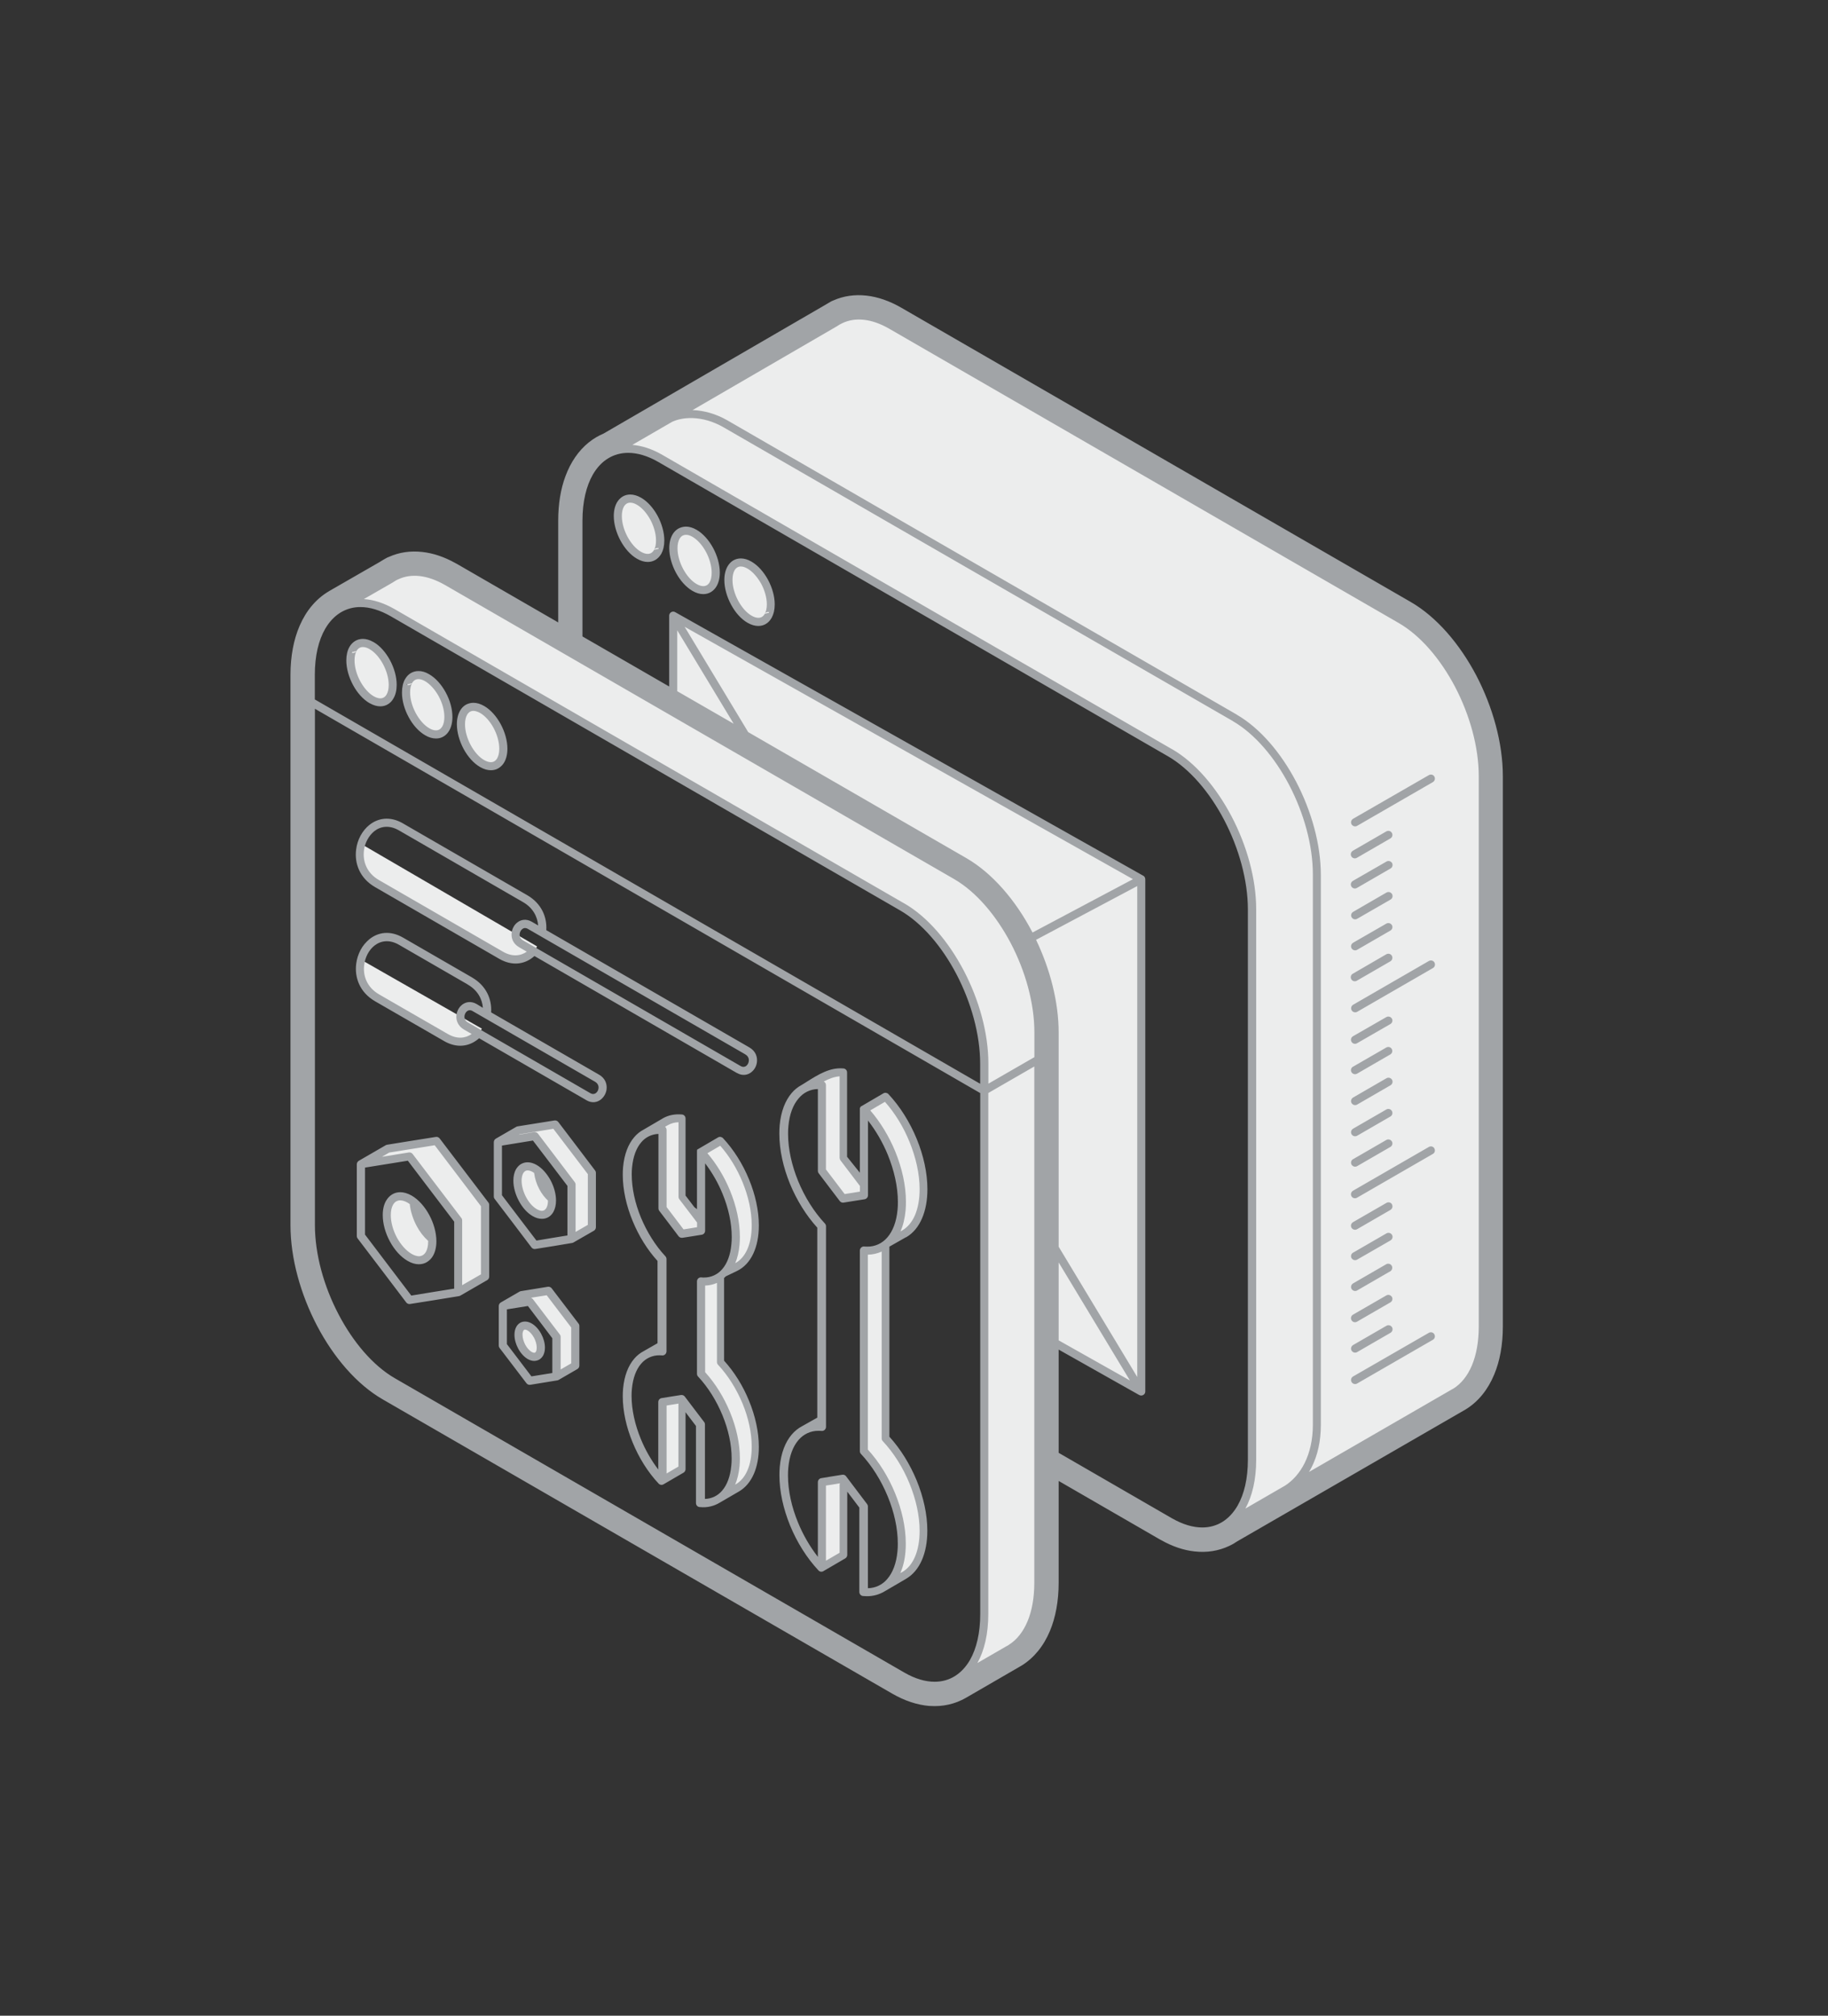
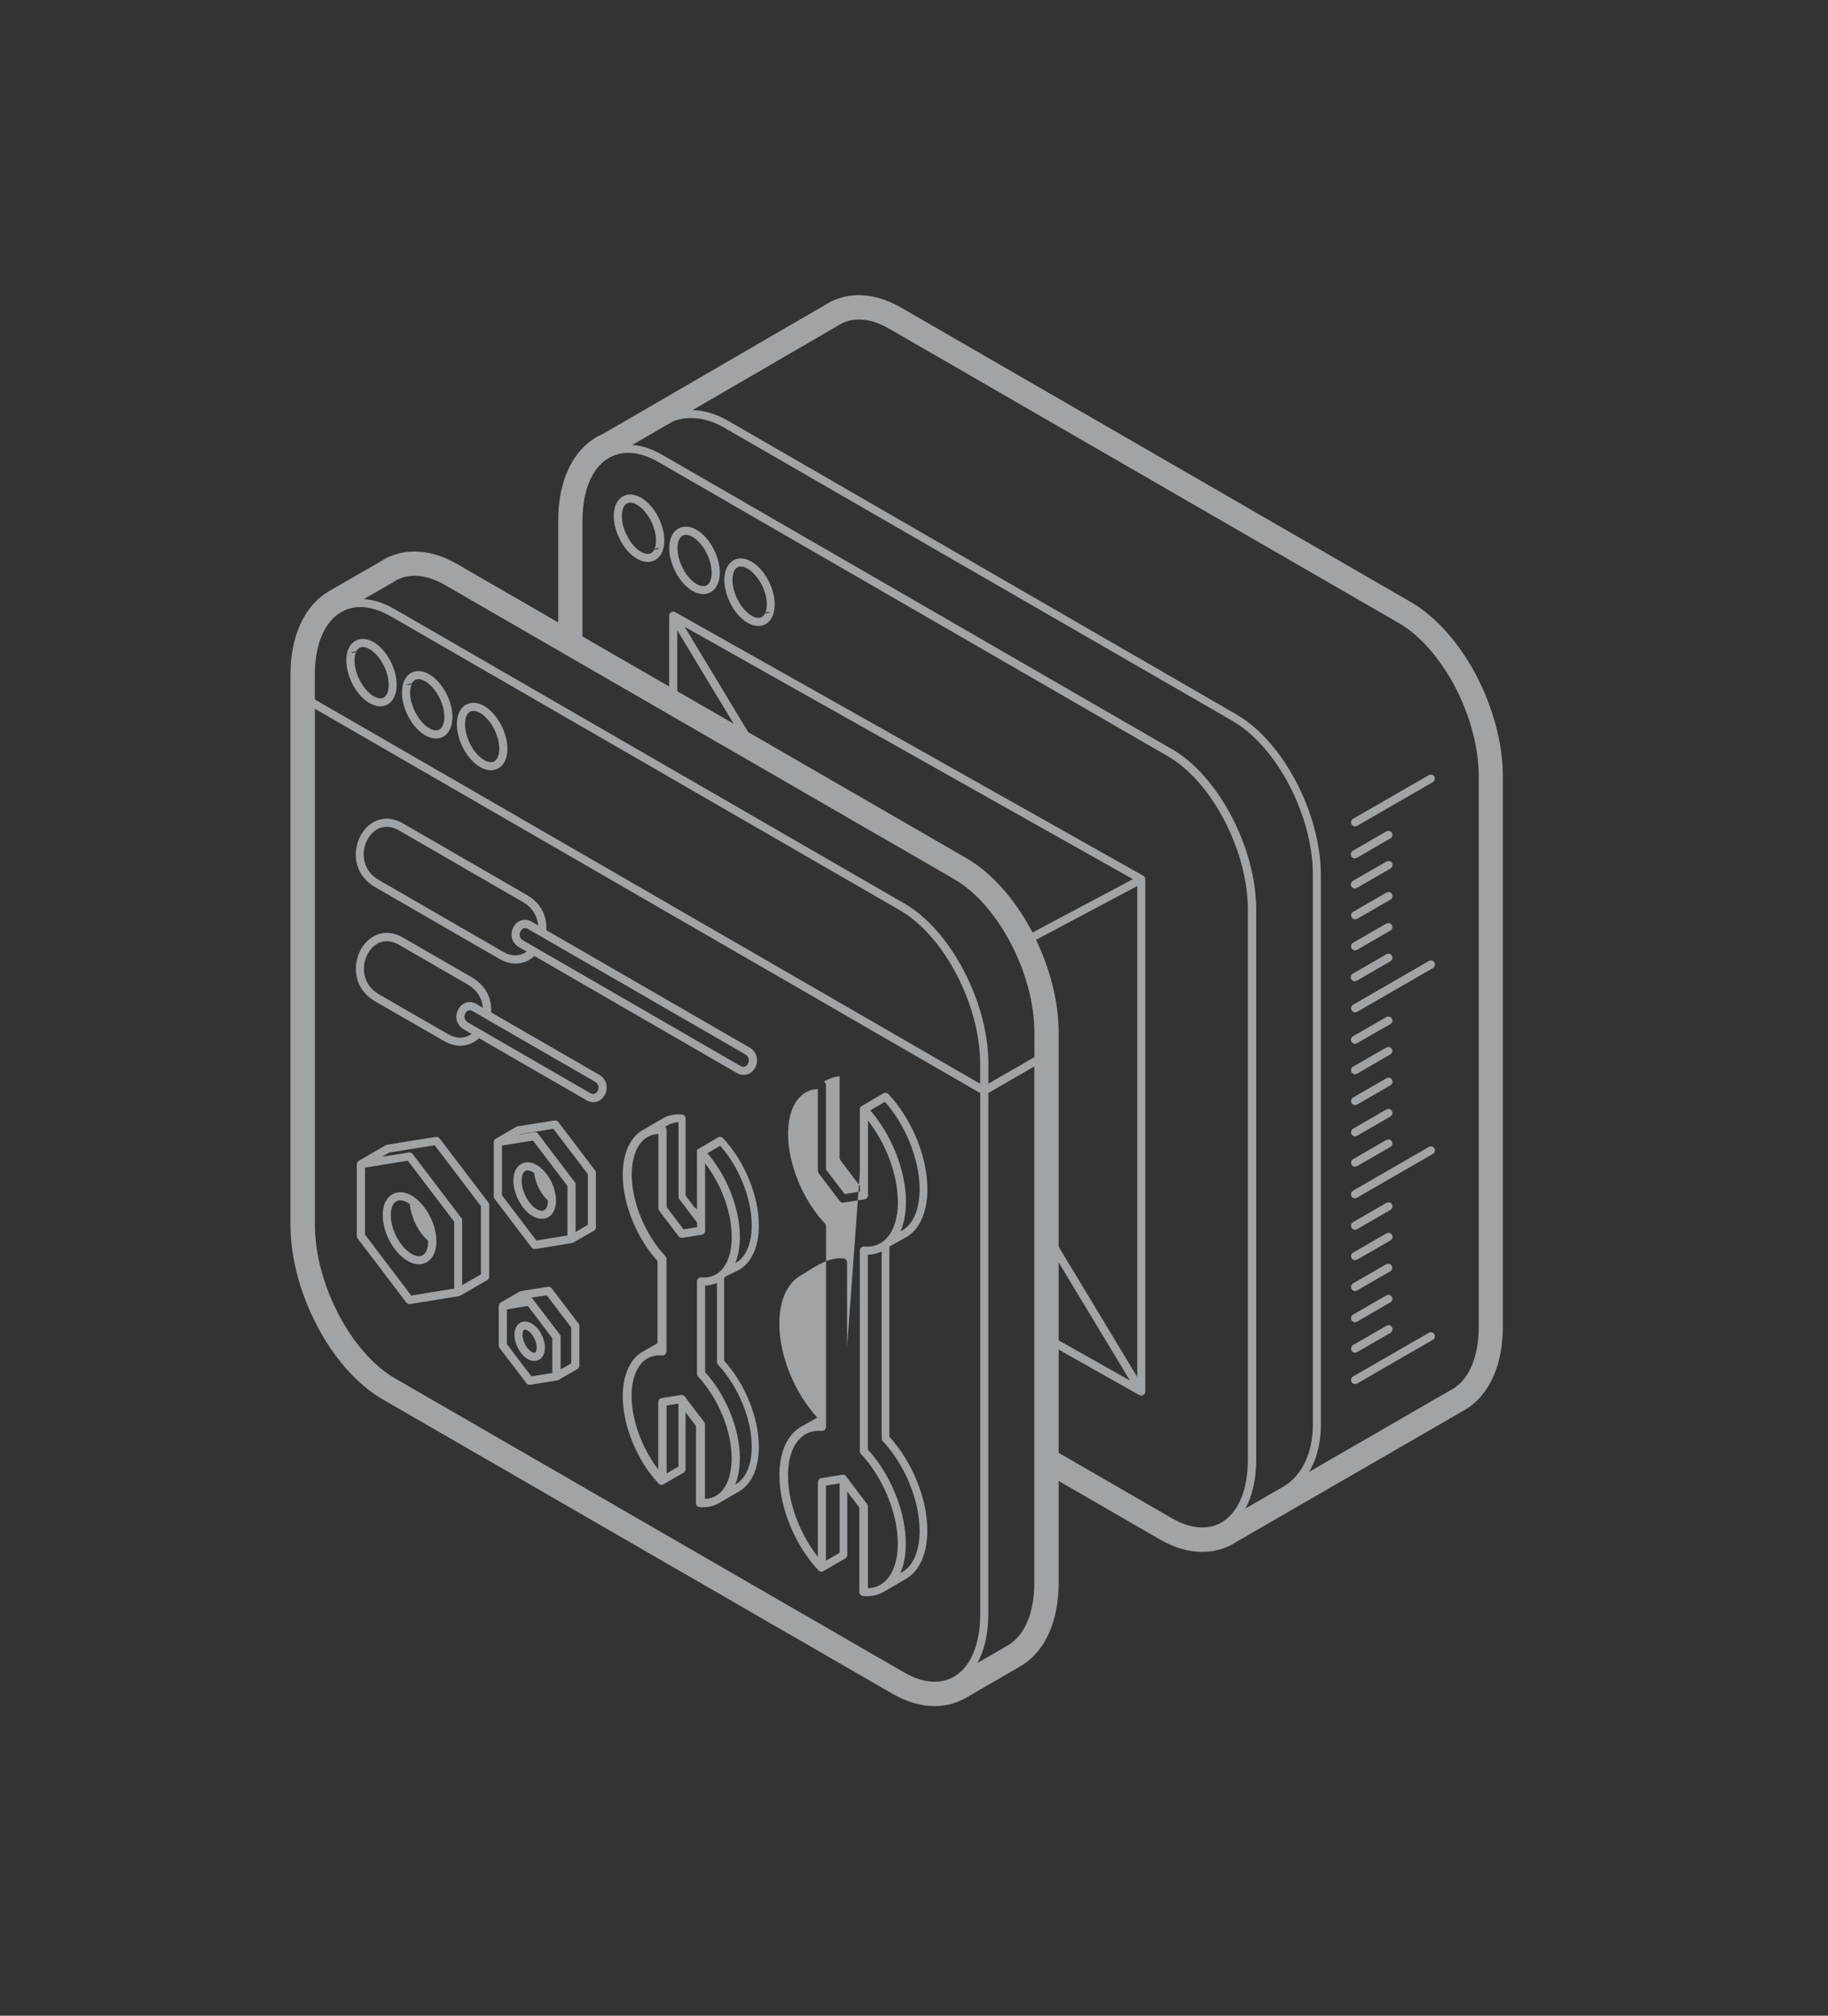
<svg xmlns="http://www.w3.org/2000/svg" version="1.1" id="Layer_1" x="0px" y="0px" viewBox="0 0 217.74 240" style="enable-background:new 0 0 217.74 240;" xml:space="preserve">
  <rect x="0" y="0" width="217.74" height="240" fill="#333333" stroke="none" />
  <style type="text/css">
	.st0{fill:#F0F0F0;}
	.st1{fill:#F4F4F4;}
	.st2{fill:#B1B1B1;}
	.st3{fill:#FFFFFF;}
	.st4{fill:#BFBFBF;}
	.st5{fill:#595959;}
	.st6{fill:#6C6C6C;}
	.st7{fill:#585858;}
	.st8{fill:#EEEEEE;}
	.st9{fill:#848484;}
	.st10{fill:#5D5D5D;}
	.st11{fill:#A3A3A3;}
	.st12{fill:#8F8F8F;}
	.st13{fill:#949494;}
	.st14{fill:#6A6A6A;}
	.st15{fill:#898989;}
	.st16{fill:#737373;}
	.st17{fill:#454545;}
	.st18{fill:#626262;}
	.st19{fill:#9E9E9E;}
	.st20{fill:#464646;}
	.st21{fill:#C4C4C4;}
	.st22{fill:#575757;}
	.st23{fill:#D6D6D6;}
	.st24{fill:#414141;}
	.st25{fill:#4C4C4C;}
	.st26{fill:#343434;}
	.st27{fill:#7B7B7B;}
	.st28{fill:#757575;}
	.st29{fill:#2C2C2C;}
	.st30{fill:#8E8E8E;}
	.st31{fill:#555555;}
	.st32{fill:#8C8C8C;}
	.st33{fill:#9F9F9F;}
	.st34{fill:#8A8A8A;}
	.st35{fill-rule:evenodd;clip-rule:evenodd;fill:#ECEDED;}
	.st36{fill-rule:evenodd;clip-rule:evenodd;fill:#A1A4A7;}
</style>
-   <path class="st35" d="M117.24,129.87L37.02,83.56L117.24,129.87z M117.24,129.87l6.44-3.72L117.24,129.87L117.24,129.87z   M166.83,73.75l-60.67-35.03c-2.27-1.31-4.37-1.47-6.04-0.68h0c-0.23,0.11-0.45,0.24-0.65,0.38L72.97,53.78  c1.61-0.63,3.58-0.41,5.71,0.82l60.68,35.03c5.37,3.1,9.77,11.5,9.77,18.67v65.51c0,3.7-1.17,6.37-3.04,7.67l27.02-15.61  c0.07-0.04,0.14-0.08,0.21-0.12l0.03-0.02c1.99-1.24,3.25-3.97,3.25-7.81v-65.5C176.61,85.25,172.21,76.85,166.83,73.75  L166.83,73.75z M68.08,147.53l2.42-1.4v-6.47l-2.19-2.88l-2.19-2.89l-2.19,0.35l-2.19,0.35l-2.43,1.4l2.19-0.36l2.19-0.35l2.19,2.89  l2.19,2.88V147.53L68.08,147.53z M64.07,139.39c0.08,1.23,0.77,2.59,1.67,3.33c0,0.07,0.01,0.15,0.01,0.22  c0,1.45-0.92,2.1-2.06,1.44c-1.14-0.65-2.06-2.36-2.06-3.81c0-1.45,0.92-2.1,2.06-1.44C63.83,139.2,63.95,139.29,64.07,139.39  L64.07,139.39z M54.57,153.85l3.2-1.85v-8.54l-2.9-3.81l-2.9-3.81l-2.9,0.47l-2.89,0.46l-3.2,1.85l2.9-0.46l2.9-0.46l2.89,3.81  l2.9,3.81L54.57,153.85L54.57,153.85z M49.28,143.11c0.1,1.63,1.02,3.43,2.21,4.4c0,0.1,0.01,0.19,0.01,0.29  c0,1.91-1.21,2.77-2.71,1.9c-1.5-0.86-2.72-3.12-2.72-5.03c0-1.92,1.22-2.77,2.72-1.9C48.95,142.87,49.12,142.98,49.28,143.11  L49.28,143.11z M66.29,163.88l2.23-1.29v-4.71l-1.6-2.1l-1.59-2.1l-1.6,0.25l-1.6,0.26l-2.23,1.29l1.59-0.26l1.6-0.26l1.6,2.1  l1.6,2.1L66.29,163.88L66.29,163.88z M63.09,161.39c-0.73-0.42-1.33-1.53-1.33-2.47s0.6-1.35,1.33-0.93  c0.73,0.42,1.33,1.53,1.33,2.47C64.42,161.39,63.83,161.81,63.09,161.39L63.09,161.39z M81.3,133.15v9.35l1.15,1.51l1.06,1.4v1.13  l-1.15,0.18l-1.15,0.19l-1.15-1.51l-1.15-1.51v-9.34c-0.7-0.06-1.34,0.06-1.9,0.35l2.22-1.3l0.05-0.03l0.02-0.01  C79.89,133.23,80.56,133.09,81.3,133.15L81.3,133.15z M78.92,160.18v0.73c-0.74-0.07-1.42,0.07-2,0.4L78.92,160.18L78.92,160.18  L78.92,160.18z M78.92,176.28v-9.34l1.15-0.19l1.15-0.18l0.09,0.11v8.21L78.92,176.28L78.92,176.28z M85.55,178.5  c1.29-0.76,2.1-2.46,2.1-4.87c0-3.51-1.72-7.49-4.14-10.07v-11c0.91,0.08,1.72-0.15,2.38-0.66v10.26c2.42,2.58,4.14,6.57,4.14,10.08  c0,2.41-0.81,4.12-2.11,4.87L85.55,178.5L85.55,178.5z M86.28,151.55c0.86-0.9,1.37-2.37,1.37-4.28c0-3.51-1.72-7.5-4.14-10.08  l2.38-1.39c2.42,2.58,4.14,6.57,4.14,10.08c0,2.55-0.91,4.31-2.34,4.99L86.28,151.55L86.28,151.55z M100.5,127.69  c-1.75-0.16-3.37,1.13-4.81,1.98c0.64-0.37,1.39-0.54,2.22-0.46v10.2l1.25,1.65l1.25,1.64l1.25-0.2l1.25-0.2v-1.24l-2.41-3.17  L100.5,127.69L100.5,127.69z M97.9,169.08v0.8c-0.81-0.07-1.55,0.08-2.18,0.44v0L97.9,169.08L97.9,169.08z M97.9,186.66v-10.2  l1.25-0.2l1.25-0.2l0.49,0.65l-0.4,0.09v8.35L97.9,186.66L97.9,186.66z M105.16,189.07c1.4-0.84,2.27-2.68,2.27-5.3  c0-3.83-1.88-8.19-4.52-11v-23.89c2.65,0.24,4.52-1.95,4.52-5.78s-1.88-8.19-4.52-11.01v0l2.6-1.51c2.64,2.82,4.52,7.17,4.52,11.01  c0,2.63-0.88,4.48-2.29,5.31l-0.01,0l-0.06,0.04l-2.16,1.23v23.09c2.64,2.82,4.52,7.17,4.52,11.01c0,2.64-0.89,4.5-2.31,5.32  L105.16,189.07L105.16,189.07z M57.43,84.48c-1.39-0.81-2.52-0.01-2.52,1.77c0,1.78,1.13,3.88,2.52,4.68  c1.39,0.8,2.52,0.01,2.52-1.77S58.82,85.28,57.43,84.48L57.43,84.48z M44.26,76.87c-1.39-0.81-2.52-0.01-2.52,1.77  c0,1.78,1.13,3.87,2.52,4.68c1.39,0.8,2.52,0.01,2.52-1.77C46.78,79.77,45.65,77.68,44.26,76.87L44.26,76.87z M50.88,80.7  c-1.39-0.8-2.52-0.01-2.52,1.77c0,1.78,1.13,3.88,2.52,4.68c1.39,0.8,2.52,0.01,2.52-1.77S52.27,81.5,50.88,80.7L50.88,80.7z   M80.2,84.8L53.24,69.24c-2.27-1.31-4.37-1.47-6.03-0.68h0c-0.23,0.11-0.45,0.23-0.66,0.38l-6.12,3.53c1.72-0.99,3.95-0.9,6.38,0.5  l60.67,35.03c5.37,3.1,9.77,11.5,9.77,18.67v65.51c0,3.92-1.31,6.69-3.39,7.89v0l6.34-3.66c0.07-0.04,0.14-0.08,0.21-0.12l0.03-0.02  c1.99-1.24,3.25-3.97,3.25-7.8v-29.66l12.26,6.9V104.7L80.19,73.32L80.2,84.8L80.2,84.8z M43.03,100.49  c-0.5,1.61-0.07,3.6,1.86,4.72l14.79,8.54c1.83,1.06,3.45,0.31,4.3-1.06L43.03,100.49L43.03,100.49z M43.01,114.27  c-0.42,1.58,0.05,3.47,1.91,4.54l8.19,4.73c1.83,1.06,3.44,0.31,4.29-1.06C57.4,122.47,43.01,114.27,43.01,114.27z M89.28,67.29  c1.39,0.8,2.52,2.9,2.52,4.68c0,1.78-1.13,2.57-2.52,1.77s-2.52-2.9-2.52-4.68S87.89,66.48,89.28,67.29L89.28,67.29z M76.11,59.68  c1.39,0.8,2.52,2.9,2.52,4.68c0,1.78-1.13,2.57-2.52,1.77c-1.39-0.8-2.52-2.9-2.52-4.68C73.59,59.66,74.71,58.87,76.11,59.68  L76.11,59.68z M82.73,63.5c1.39,0.8,2.52,2.9,2.52,4.68s-1.13,2.57-2.52,1.77c-1.39-0.8-2.52-2.9-2.52-4.68  C80.21,63.49,81.34,62.7,82.73,63.5L82.73,63.5z M71.67,54.53L71.67,54.53L71.67,54.53z M145.38,181.88L145.38,181.88L145.38,181.88  L145.38,181.88z" />
-   <path class="st36" d="M91.08,73.08c0.14-0.21,0.42-0.28,0.64-0.15L91.08,73.08z M42.45,77.52c-0.14,0.22-0.42,0.28-0.65,0.16  L42.45,77.52L42.45,77.52z M45.95,66.49c0.06-0.03,0.12-0.06,0.17-0.09L45.95,66.49z M49.07,81.35c-0.14,0.21-0.42,0.28-0.65,0.15  L49.07,81.35L49.07,81.35z M77.91,65.47c0.14-0.21,0.42-0.28,0.65-0.15L77.91,65.47L77.91,65.47z M98.12,128.77  c0.16,0.08,0.26,0.24,0.26,0.43v10.04l1.15,1.51l1.08,1.42l0.97-0.15l0.85-0.14v-0.67l-2.31-3.04c-0.06-0.08-0.1-0.19-0.1-0.29  h-0.01v-9.73C99.37,128.2,98.73,128.45,98.12,128.77L98.12,128.77z M81.55,74.63l7.57,12.54l26,15.01v0  c3.09,1.79,5.86,5.02,7.83,8.78l0.04,0.07l11.96-6.35L81.55,74.63L81.55,74.63z M87.39,86.17l-6.72-3.87v-7.25L87.39,86.17  L87.39,86.17z M79.71,81.74v-8.43c0-0.27,0.21-0.48,0.48-0.49c0.09,0,0.19,0.03,0.26,0.08l55.71,31.36c0.09,0.04,0.16,0.11,0.2,0.2  c0.04,0.07,0.06,0.15,0.06,0.23v60.99c0,0.27-0.22,0.48-0.49,0.48c-0.09,0-0.18-0.03-0.25-0.07l-9.58-5.4v12.29l13.5,7.8l0.02,0.01  c1.28,0.73,2.49,1.08,3.59,1.08c0.88,0,1.69-0.23,2.39-0.66c0.71-0.44,1.32-1.09,1.81-1.93l0.01-0.02c0.78-1.36,1.22-3.21,1.22-5.46  v-65.5c0-3.5-1.08-7.32-2.81-10.64c-1.73-3.31-4.11-6.11-6.72-7.62l-0.02-0.01L78.44,55.02c-1.29-0.75-2.52-1.1-3.62-1.1  c-0.88,0-1.69,0.23-2.39,0.66c-0.71,0.43-1.32,1.08-1.81,1.92c-0.78,1.36-1.24,3.22-1.24,5.49v13.79L79.71,81.74L79.71,81.74z   M126.1,159.59v-9.28l8.49,14.06L126.1,159.59L126.1,159.59z M126.1,148.44v-25.5c0-3.64-1.02-7.55-2.69-11.04l12.05-6.4v58.45  C135.46,163.95,126.1,148.44,126.1,148.44z M54.44,67.15l-0.15-0.08c-1.37-0.77-2.71-1.21-3.99-1.35c-1.42-0.16-2.75,0.04-3.96,0.58  c-0.14,0.05-0.27,0.11-0.4,0.19c-0.1,0.05-0.19,0.1-0.28,0.16c-0.19,0.11-0.35,0.21-0.46,0.28l-5.98,3.44  c-0.02,0.01-0.04,0.02-0.06,0.04c-1.49,0.88-2.68,2.27-3.47,4.1c-0.7,1.62-1.09,3.59-1.09,5.85v65.51c0,3.96,1.21,8.25,3.16,11.97  c1.97,3.77,4.74,7,7.83,8.78l60.68,35.03c1.52,0.88,3.01,1.35,4.41,1.47l0.07,0c1.57,0.11,3.02-0.23,4.31-0.97l0,0l6.34-3.67  l0.1-0.06l0,0c0.04-0.02,0.08-0.05,0.12-0.07l0.02-0.01c0.02-0.01,0.04-0.02,0.07-0.04v0c1.44-0.9,2.6-2.3,3.36-4.13  c0.66-1.59,1.03-3.52,1.03-5.72v-12.12l12.05,6.96c0.05,0.03,0.1,0.05,0.15,0.08c1.36,0.77,2.7,1.21,3.97,1.35  c1.49,0.17,2.89-0.06,4.14-0.65c0.18-0.08,0.36-0.18,0.54-0.28c0.05-0.03,0.1-0.06,0.14-0.09c0.09-0.05,0.17-0.1,0.25-0.16  l26.92-15.54l0,0l0.16-0.09c0.04-0.02,0.1-0.05,0.15-0.09l0.05-0.03v0c1.45-0.9,2.6-2.3,3.36-4.13c0.67-1.6,1.03-3.52,1.03-5.72  V92.42c0-3.96-1.21-8.25-3.15-11.97c-1.98-3.77-4.74-7-7.83-8.78l-60.67-35.03c-1.42-0.82-2.81-1.29-4.14-1.44  c-1.42-0.16-2.75,0.04-3.95,0.57c-0.13,0.05-0.25,0.1-0.36,0.17c-0.22,0.12-0.44,0.25-0.66,0.39l-26.37,15.3  c-0.61,0.26-1.18,0.59-1.7,1.01c-0.03,0.02-0.05,0.04-0.08,0.06c-1.19,0.97-2.13,2.33-2.75,4.01c-0.56,1.5-0.86,3.28-0.86,5.28  v12.12L54.44,67.15L54.44,67.15z M113.67,104.68L53,69.65l-0.02-0.01c-1.05-0.6-2.05-0.94-2.98-1.05c-0.95-0.11-1.82,0.03-2.59,0.4  l-0.01,0c-0.11,0.05-0.21,0.1-0.3,0.16c-0.1,0.06-0.19,0.12-0.29,0.18c-0.02,0.01-0.04,0.03-0.06,0.04l-3.41,1.96  c1.16,0.07,2.4,0.47,3.69,1.21l60.65,35.01c0.01,0,0.02,0.01,0.03,0.01c2.77,1.6,5.27,4.54,7.09,8.01  c1.81,3.45,2.93,7.42,2.93,11.08v2.38l5.48-3.16v-2.94c0-3.51-1.08-7.32-2.82-10.64C118.65,108.99,116.27,106.19,113.67,104.68  L113.67,104.68L113.67,104.68z M116.42,198.01c0.83-1.49,1.3-3.47,1.3-5.85v-62.02l5.48-3.16v61.46c0,1.82-0.29,3.37-0.81,4.61  c-0.53,1.26-1.29,2.21-2.21,2.78l-0.01,0.01l-0.01,0.01l-0.01,0.01l-0.1,0.06l-0.07,0.04c-0.01,0-0.02,0.01-0.03,0.01L116.42,198.01  L116.42,198.01z M107.2,108.39L46.55,73.38h0c-1.29-0.74-2.51-1.1-3.61-1.1c-0.84-0.01-1.67,0.22-2.39,0.66  c-0.71,0.44-1.32,1.08-1.81,1.92c-0.79,1.36-1.24,3.22-1.24,5.49v2.93l79.25,45.76v-2.38c0-3.51-1.08-7.32-2.81-10.64  c-1.73-3.31-4.11-6.11-6.72-7.62L107.2,108.39L107.2,108.39z M37.51,84.39l79.25,45.76v62.02c0,2.27-0.45,4.13-1.23,5.49  c-0.49,0.84-1.1,1.48-1.81,1.92c-0.7,0.43-1.51,0.66-2.39,0.66c-1.1,0-2.33-0.35-3.62-1.1L47.03,164.1c-2.6-1.5-4.98-4.31-6.71-7.62  c-1.74-3.32-2.81-7.13-2.81-10.63C37.51,145.85,37.51,84.39,37.51,84.39z M57.19,84.89c0.62,0.36,1.18,1.01,1.6,1.78  c0.42,0.78,0.68,1.67,0.68,2.48c0,0.48-0.09,0.86-0.25,1.14c-0.08,0.14-0.19,0.26-0.33,0.35c-0.13,0.08-0.28,0.11-0.42,0.11  c-0.23,0-0.5-0.08-0.8-0.25c-0.62-0.35-1.18-1.01-1.6-1.78c-0.42-0.78-0.68-1.67-0.68-2.48c0-0.48,0.09-0.86,0.25-1.14  c0.08-0.14,0.19-0.26,0.33-0.35c0.13-0.07,0.27-0.11,0.42-0.11C56.63,84.65,56.9,84.73,57.19,84.89L57.19,84.89z M56.39,83.68  c0.4,0,0.83,0.12,1.28,0.38c0.78,0.45,1.47,1.24,1.97,2.16c0.49,0.91,0.8,1.96,0.8,2.93c0,0.65-0.14,1.2-0.38,1.62  c-0.16,0.28-0.39,0.52-0.67,0.69c-0.27,0.17-0.58,0.25-0.92,0.25c-0.4,0-0.83-0.12-1.28-0.38c-0.78-0.45-1.47-1.24-1.97-2.16  c-0.49-0.92-0.8-1.97-0.8-2.94c0-0.65,0.14-1.19,0.38-1.61c0.17-0.3,0.4-0.54,0.67-0.7C55.74,83.77,56.05,83.68,56.39,83.68  L56.39,83.68z M43.99,77.27c-0.28-0.16-0.54-0.23-0.77-0.23c-0.15,0-0.3,0.04-0.42,0.11c-0.14,0.09-0.25,0.21-0.33,0.35l-0.01,0.02  c-0.15,0.27-0.23,0.65-0.23,1.11c0,0.81,0.26,1.7,0.68,2.48c0.42,0.77,0.98,1.43,1.6,1.79l0.02,0.01c0.28,0.16,0.55,0.24,0.77,0.24  c0.16,0,0.3-0.04,0.42-0.11c0.14-0.09,0.25-0.21,0.33-0.35c0.16-0.27,0.25-0.66,0.25-1.14c0-0.81-0.26-1.7-0.68-2.48  c-0.42-0.77-0.98-1.43-1.6-1.78L43.99,77.27L43.99,77.27z M43.22,76.07c-0.34,0-0.65,0.09-0.92,0.25c-0.29,0.18-0.53,0.43-0.69,0.73  c-0.23,0.41-0.36,0.95-0.36,1.58c0,0.97,0.31,2.02,0.8,2.93c0.49,0.92,1.19,1.71,1.96,2.16l0.03,0.01c0.44,0.25,0.86,0.37,1.25,0.37  c0.34,0,0.65-0.08,0.92-0.25c0.27-0.16,0.49-0.39,0.66-0.7c0.25-0.42,0.38-0.97,0.38-1.62c0-0.97-0.31-2.02-0.8-2.93  c-0.5-0.92-1.19-1.72-1.97-2.16l-0.03-0.01C44.03,76.19,43.61,76.07,43.22,76.07L43.22,76.07z M50.64,81.11  c-0.29-0.17-0.56-0.25-0.8-0.25c-0.15,0-0.3,0.04-0.42,0.11c-0.14,0.09-0.25,0.21-0.33,0.35l-0.01,0.02  c-0.15,0.27-0.23,0.65-0.23,1.11c0,0.81,0.26,1.69,0.68,2.47c0.42,0.77,0.98,1.43,1.6,1.79h0c0.29,0.17,0.56,0.25,0.8,0.25  c0.16,0,0.3-0.04,0.42-0.11c0.13-0.08,0.24-0.2,0.33-0.35c0.16-0.27,0.25-0.66,0.25-1.14c0-0.81-0.26-1.69-0.68-2.47  C51.82,82.12,51.25,81.47,50.64,81.11L50.64,81.11z M49.84,79.9c-0.34,0-0.65,0.09-0.92,0.25c-0.27,0.16-0.49,0.4-0.66,0.69  l-0.02,0.03c-0.23,0.41-0.36,0.95-0.36,1.59c0,0.97,0.3,2.02,0.8,2.93c0.49,0.92,1.19,1.71,1.97,2.16c0.44,0.26,0.88,0.38,1.28,0.38  c0.34,0,0.65-0.08,0.92-0.25c0.27-0.16,0.49-0.4,0.66-0.69c0.24-0.42,0.38-0.97,0.38-1.62c0-0.97-0.3-2.02-0.8-2.93  c-0.5-0.92-1.19-1.71-1.97-2.16C50.67,80.01,50.23,79.89,49.84,79.9L49.84,79.9z M88.76,125.53l0.02,0.02  c0.34,0.19,0.45,0.51,0.41,0.8c-0.01,0.11-0.05,0.22-0.1,0.32c-0.05,0.08-0.11,0.16-0.18,0.22l-0.02,0.02  c-0.16,0.13-0.39,0.17-0.65,0.03l-0.02-0.01l-25.91-14.96c-0.34-0.2-0.45-0.51-0.41-0.79c0.02-0.11,0.05-0.22,0.11-0.32  c0.05-0.09,0.12-0.17,0.2-0.24c0.17-0.14,0.4-0.17,0.67-0.02h0L88.76,125.53L88.76,125.53z M63.35,109.75L63.35,109.75  c-0.66-0.38-1.3-0.27-1.75,0.1c-0.18,0.14-0.33,0.32-0.44,0.53c-0.11,0.2-0.18,0.42-0.21,0.65c-0.09,0.64,0.15,1.33,0.88,1.75  l0.92,0.53c-0.74,0.52-1.73,0.64-2.83,0.01l-14.79-8.54c-1.46-0.84-1.94-2.24-1.78-3.52c0.06-0.46,0.2-0.9,0.42-1.3  c0.21-0.39,0.49-0.73,0.81-0.99c0.74-0.59,1.78-0.76,2.92-0.11l0.02,0.01l14.78,8.54h0c1.18,0.68,1.72,1.73,1.8,2.78L63.35,109.75  L63.35,109.75z M65.07,110.75l24.17,13.95c0.01,0.01,0.02,0.01,0.03,0.02c0.73,0.42,0.97,1.11,0.89,1.75  c-0.03,0.23-0.1,0.46-0.21,0.65c-0.1,0.19-0.24,0.36-0.41,0.5c-0.01,0.01-0.02,0.02-0.03,0.03c-0.45,0.36-1.07,0.48-1.72,0.11  l-0.03-0.01l-24.1-13.92c-0.06,0.05-0.12,0.1-0.18,0.15c-1.04,0.83-2.47,1.07-4.02,0.18l-14.79-8.54c-1.85-1.07-2.46-2.85-2.25-4.47  c0.07-0.58,0.25-1.14,0.52-1.64c0.27-0.5,0.63-0.95,1.06-1.29c1.03-0.82,2.45-1.07,3.99-0.19L48,98.04l14.79,8.54  C64.52,107.58,65.17,109.21,65.07,110.75L65.07,110.75z M70.88,128.8L70.88,128.8L70.88,128.8c0.34,0.2,0.45,0.51,0.41,0.79  c-0.01,0.11-0.05,0.22-0.1,0.31c-0.05,0.09-0.12,0.17-0.2,0.24c-0.16,0.13-0.4,0.17-0.65,0.03l-0.02-0.01l-14.58-8.42  c-0.34-0.19-0.45-0.51-0.41-0.79c0.03-0.2,0.12-0.39,0.28-0.53l0.02-0.02c0.17-0.13,0.41-0.17,0.67-0.01L70.88,128.8L70.88,128.8z   M56.78,119.55c-0.67-0.38-1.29-0.27-1.75,0.09c-0.01,0.01-0.02,0.02-0.03,0.03c-0.17,0.14-0.31,0.31-0.41,0.5  c-0.11,0.2-0.18,0.42-0.22,0.65c-0.08,0.64,0.16,1.33,0.89,1.76l0.92,0.53c-0.73,0.52-1.72,0.64-2.81,0.02l-0.02-0.01l-8.19-4.72  c-1.46-0.84-1.95-2.24-1.78-3.52c0.06-0.46,0.2-0.9,0.41-1.3c0.21-0.39,0.48-0.73,0.81-0.99c0.75-0.59,1.79-0.76,2.94-0.09  l8.16,4.71l0.02,0.02c1.18,0.68,1.72,1.72,1.8,2.77L56.78,119.55L56.78,119.55z M58.5,120.54l12.86,7.42  c0.73,0.42,0.97,1.11,0.89,1.75c-0.03,0.24-0.11,0.46-0.22,0.66c-0.11,0.2-0.26,0.38-0.44,0.53c-0.45,0.36-1.07,0.48-1.72,0.11  l-0.03-0.02l-12.77-7.37c-0.06,0.05-0.12,0.1-0.18,0.15c-1.04,0.82-2.45,1.07-3.99,0.19c-0.01,0-0.02-0.01-0.03-0.02l-8.19-4.72l0,0  c-1.85-1.07-2.46-2.85-2.25-4.47c0.07-0.57,0.25-1.13,0.52-1.64c0.26-0.5,0.63-0.93,1.06-1.29c1.04-0.83,2.47-1.07,4.02-0.17  l8.16,4.71c0.01,0,0.02,0.01,0.03,0.02C57.95,117.38,58.6,119,58.5,120.54L58.5,120.54z M48.99,154.26l-2.72-3.58l-2.79-3.68v-7.98  l2.49-0.4l2.61-0.42l2.72,3.58l2.8,3.68v7.97l-2.49,0.4L48.99,154.26L48.99,154.26z M51.75,154.8l-2.9,0.46  c-0.18,0.03-0.35-0.04-0.46-0.18l-2.89-3.81l-2.87-3.77c-0.08-0.09-0.13-0.21-0.13-0.33v-8.54c0-0.17,0.09-0.33,0.24-0.42l3.2-1.85  c0.05-0.03,0.11-0.05,0.17-0.06l2.9-0.47l2.9-0.46c0.18-0.03,0.35,0.04,0.46,0.18l2.9,3.81l2.87,3.77c0.08,0.09,0.13,0.2,0.13,0.33  v8.54c0,0.17-0.09,0.33-0.24,0.42l-3.17,1.83c-0.06,0.04-0.14,0.07-0.22,0.08L51.75,154.8L51.75,154.8z M45.5,137.73l0.86-0.5  l2.81-0.45l2.61-0.42l2.72,3.58l2.79,3.68v8.11l-2.24,1.29v-7.71c0-0.12-0.04-0.24-0.13-0.33l-2.87-3.77l-2.9-3.81  c-0.11-0.14-0.28-0.21-0.46-0.18v0l-2.9,0.47L45.5,137.73L45.5,137.73z M49.02,149.29c-0.67-0.39-1.28-1.1-1.74-1.93  c-0.45-0.84-0.73-1.8-0.73-2.68c0-0.51,0.09-0.92,0.26-1.22l0.01-0.02c0.1-0.17,0.23-0.31,0.37-0.39c0.14-0.08,0.31-0.13,0.47-0.13  c0.26,0,0.56,0.09,0.88,0.27c0.09,0.06,0.19,0.11,0.27,0.18c0.09,0.88,0.39,1.79,0.82,2.6c0.35,0.67,0.81,1.27,1.37,1.78l0,0.07  c0,0.52-0.1,0.94-0.27,1.24c-0.09,0.16-0.21,0.29-0.37,0.39c-0.14,0.08-0.31,0.13-0.48,0.13C49.63,149.56,49.34,149.48,49.02,149.29  L49.02,149.29z M49.89,150.53c-0.42,0-0.88-0.13-1.35-0.41c-0.83-0.48-1.57-1.33-2.1-2.31c-0.53-0.98-0.85-2.1-0.85-3.14  c0-0.68,0.14-1.25,0.39-1.69c0.01-0.01,0.01-0.02,0.02-0.03c0.18-0.31,0.42-0.56,0.7-0.73c0.29-0.18,0.62-0.27,0.97-0.27  c0.42,0,0.88,0.13,1.36,0.4c0.83,0.48,1.57,1.33,2.1,2.31c0.53,0.98,0.85,2.1,0.85,3.14c0,0.69-0.15,1.28-0.4,1.72  c-0.17,0.3-0.41,0.55-0.71,0.74C50.58,150.44,50.25,150.53,49.89,150.53L49.89,150.53z M63.9,147.71l-2.02-2.65l-2.09-2.75v-5.91  l1.78-0.29l1.91-0.31l2.02,2.65l2.09,2.75v5.9l-1.78,0.29L63.9,147.71L63.9,147.71z M65.96,148.36l-2.19,0.35  c-0.18,0.03-0.35-0.04-0.46-0.18l-2.19-2.89l-2.17-2.85c-0.08-0.09-0.13-0.2-0.13-0.33v-6.47h0c0-0.02,0-0.04,0.01-0.07  c0.02-0.14,0.1-0.27,0.24-0.35l2.42-1.4c0.05-0.03,0.11-0.05,0.17-0.06l2.19-0.35l2.19-0.35c0.17-0.03,0.35,0.04,0.46,0.18  l2.19,2.88l2.16,2.85c0.08,0.09,0.13,0.2,0.13,0.33v6.47c0,0.17-0.09,0.33-0.24,0.42l-2.42,1.39c-0.06,0.04-0.13,0.06-0.2,0.07  L65.96,148.36L65.96,148.36z M61.81,135.1l0.09-0.05l2.1-0.34l1.91-0.31l2.02,2.65l2.09,2.75v6.04l-1.46,0.84v-5.64  c0-0.12-0.05-0.24-0.13-0.33l-2.16-2.85l-2.19-2.88c-0.11-0.14-0.28-0.21-0.46-0.18L61.81,135.1L61.81,135.1z M63.94,143.97  c-0.49-0.28-0.94-0.8-1.27-1.42c-0.33-0.62-0.54-1.33-0.54-1.98c0-0.36,0.07-0.65,0.18-0.86l0.01-0.02c0.06-0.1,0.14-0.19,0.24-0.26  c0.09-0.05,0.2-0.08,0.3-0.07c0.17,0,0.38,0.06,0.6,0.19v0l0,0c0.05,0.03,0.1,0.06,0.16,0.1c0.09,0.69,0.3,1.35,0.63,1.96  c0.27,0.51,0.63,0.98,1.02,1.34c0,0.36-0.06,0.65-0.18,0.86l-0.01,0.02c-0.06,0.1-0.14,0.19-0.24,0.26  c-0.09,0.05-0.19,0.08-0.3,0.08C64.37,144.16,64.17,144.1,63.94,143.97L63.94,143.97z M64.54,145.12c-0.34,0-0.71-0.1-1.09-0.32  c-0.65-0.37-1.23-1.03-1.64-1.8c-0.41-0.76-0.66-1.63-0.66-2.43c0-0.53,0.11-0.98,0.3-1.33c0-0.01,0.01-0.02,0.02-0.03  c0.14-0.24,0.33-0.45,0.57-0.6c0.24-0.14,0.51-0.22,0.8-0.22c0.34,0,0.71,0.1,1.09,0.32c0.65,0.38,1.22,1.04,1.64,1.8  c0.41,0.76,0.66,1.63,0.66,2.43c0,0.53-0.11,0.98-0.3,1.33l-0.02,0.04c-0.15,0.26-0.34,0.46-0.57,0.6  C65.1,145.05,64.82,145.13,64.54,145.12L64.54,145.12z M63.3,163.88l-1.42-1.87l-1.5-1.97v-4.14l1.19-0.19l1.31-0.21l1.42,1.87  l1.49,1.97v4.14l-1.19,0.19L63.3,163.88L63.3,163.88z M64.77,164.62l-1.6,0.26c-0.18,0.03-0.35-0.04-0.46-0.18l-1.6-2.1l-1.57-2.06  c-0.08-0.09-0.13-0.21-0.13-0.33v-4.71c0-0.17,0.09-0.33,0.24-0.42l2.23-1.29c0.05-0.03,0.11-0.05,0.17-0.06l1.6-0.26l1.6-0.26v0  c0.17-0.03,0.35,0.04,0.46,0.18l1.6,2.1l1.57,2.06c0.08,0.09,0.13,0.2,0.13,0.33v4.71h0c0,0.17-0.09,0.33-0.24,0.42l-2.23,1.29  c-0.05,0.03-0.11,0.05-0.18,0.06L64.77,164.62L64.77,164.62z M63.23,154.52l0.58-0.09l1.31-0.21l1.42,1.87l1.5,1.97v4.27l-1.26,0.73  v-3.88c0-0.13-0.05-0.24-0.13-0.33l-1.57-2.06l-1.6-2.1C63.41,154.6,63.32,154.54,63.23,154.52z M63.35,160.98l-0.02-0.01  c-0.29-0.17-0.56-0.48-0.76-0.85c-0.2-0.38-0.33-0.81-0.33-1.2c0-0.21,0.04-0.37,0.1-0.48v0c0.02-0.04,0.06-0.08,0.09-0.1  c0.03-0.02,0.07-0.03,0.1-0.03c0.09,0,0.19,0.03,0.31,0.1c0.29,0.17,0.55,0.48,0.76,0.85c0.21,0.38,0.33,0.81,0.33,1.2  c0,0.2-0.03,0.36-0.09,0.47l-0.01,0.01c-0.02,0.04-0.05,0.08-0.09,0.1c-0.03,0.02-0.07,0.03-0.1,0.03  C63.54,161.06,63.44,161.03,63.35,160.98L63.35,160.98z M63.64,162.04c-0.28,0-0.55-0.09-0.79-0.23c-0.44-0.26-0.84-0.71-1.12-1.23  c-0.28-0.51-0.45-1.1-0.45-1.65c0-0.39,0.08-0.71,0.23-0.97v0c0.1-0.18,0.25-0.34,0.43-0.45c0.18-0.11,0.39-0.16,0.6-0.16  c0.25,0,0.51,0.07,0.79,0.23c0.45,0.26,0.85,0.71,1.13,1.23c0.28,0.51,0.45,1.1,0.45,1.65c0,0.37-0.08,0.68-0.21,0.93  c-0.01,0.01-0.01,0.02-0.02,0.03c-0.11,0.19-0.26,0.34-0.43,0.45C64.06,161.98,63.86,162.03,63.64,162.04L63.64,162.04z   M79.22,134.16l0.26-0.15l0.05-0.03l0.02-0.01c0.39-0.22,0.82-0.34,1.27-0.35v8.88h0c0,0.1,0.03,0.2,0.1,0.29l1.15,1.51l0.96,1.26  v0.56l-0.74,0.12l-0.87,0.14l-0.97-1.28l-1.05-1.38v-9.18C79.4,134.39,79.33,134.25,79.22,134.16L79.22,134.16z M83.02,143.97v-6.78  l0-0.02v-0.05h0v-0.01l0-0.01v-0.01l0-0.01v-0.02l0,0v-0.01l0,0v0l0,0l0-0.01l0,0v-0.01l0-0.01l0.01-0.02h0l0-0.01l0,0v0l0,0l0-0.01  l0-0.01v0l0,0l0,0h0l0-0.01l0-0.01l0,0v0l0,0l0,0l0,0l0,0l0-0.01v0l0,0l0-0.01l0,0h0l0-0.01l0.01-0.01l0,0l0,0l0,0l0,0l0-0.01l0,0h0  l0-0.01l0.01-0.01l0-0.01l0.01,0c0.01-0.01,0.03-0.03,0.04-0.04l0.01,0v0l0.01,0l0,0v0l0.01,0l0.01,0h0l0.01-0.01l0,0l0,0l0-0.01  l0.01,0l2.36-1.38c0.19-0.12,0.44-0.08,0.6,0.08c1.26,1.35,2.35,3.07,3.1,4.91c0.74,1.79,1.17,3.7,1.17,5.49  c0,1.32-0.24,2.45-0.66,3.35c-0.45,0.96-1.11,1.66-1.93,2.06l-0.02,0.01l-1.33,0.64c-0.06,0.07-0.13,0.13-0.2,0.19v9.85  c1.21,1.33,2.25,2.99,2.97,4.77c0.74,1.79,1.17,3.71,1.17,5.5c0,1.25-0.21,2.32-0.59,3.2c-0.41,0.94-1.01,1.65-1.76,2.09l-2.27,1.32  c-0.71,0.44-1.55,0.64-2.38,0.55h-0.01c-0.27,0-0.48-0.21-0.48-0.48c0,0,0,0,0,0v-9.18l-1.05-1.38l-0.19-0.26v6.78h0  c0,0.17-0.09,0.33-0.24,0.42l-2.37,1.38c-0.19,0.12-0.45,0.09-0.6-0.08c-1.27-1.35-2.35-3.07-3.1-4.91  c-0.74-1.79-1.17-3.7-1.17-5.49c0-0.3,0.01-0.61,0.04-0.92c0.14-1.51,0.61-2.71,1.32-3.54c0.32-0.38,0.71-0.69,1.15-0.92l1.63-0.93  v-9.8c-1.21-1.32-2.24-2.99-2.97-4.77c-0.74-1.79-1.17-3.7-1.17-5.5c0-0.3,0.01-0.61,0.04-0.92c0.14-1.51,0.61-2.71,1.32-3.54  c0.33-0.39,0.72-0.7,1.15-0.92l2.19-1.28h0l0.05-0.03c0.02-0.01,0.04-0.02,0.06-0.04c0.33-0.18,0.68-0.31,1.05-0.38  c0.37-0.07,0.76-0.09,1.14-0.06h0c0.27,0,0.48,0.21,0.48,0.48c0,0,0,0,0,0v9.18l1.05,1.38L83.02,143.97L83.02,143.97z M84.26,137.31  l1.53-0.89c1.08,1.22,2,2.73,2.66,4.34c0.69,1.68,1.09,3.46,1.09,5.13c0,1.18-0.2,2.17-0.56,2.94c-0.34,0.73-0.82,1.26-1.4,1.57  c0.26-0.63,0.44-1.37,0.51-2.21c0.03-0.31,0.04-0.62,0.04-0.92c0-1.79-0.43-3.7-1.17-5.5C86.29,140.13,85.35,138.58,84.26,137.31  L84.26,137.31z M85.4,152.75v9.42c0,0.12,0.04,0.24,0.13,0.33c1.19,1.27,2.2,2.89,2.92,4.62c0.69,1.68,1.09,3.46,1.09,5.13  c0,1.12-0.18,2.07-0.51,2.82c-0.32,0.75-0.79,1.3-1.36,1.64l-0.1,0.06c0.26-0.63,0.44-1.37,0.52-2.21c0.03-0.31,0.04-0.62,0.04-0.92  c0-1.79-0.43-3.7-1.17-5.49c-0.73-1.78-1.76-3.44-2.97-4.77v-10.31C84.5,153.05,84.97,152.94,85.4,152.75L85.4,152.75z   M80.81,167.12v7.5l-1.41,0.82v-8.09l0.74-0.12L80.81,167.12L80.81,167.12z M78.43,135.01v8.87h0c0,0.1,0.03,0.2,0.1,0.29l1.15,1.51  l1.13,1.49c0.1,0.15,0.29,0.24,0.48,0.21l1.15-0.18l1.11-0.18c0.25-0.02,0.44-0.23,0.44-0.48v-8.03c0.85,1.12,1.55,2.34,2.08,3.64  c0.69,1.68,1.09,3.46,1.09,5.13c0,0.3-0.01,0.58-0.04,0.84c-0.11,1.29-0.5,2.31-1.09,2.99c-0.54,0.64-1.34,1.01-2.18,1  c-0.12,0-0.24,0-0.35-0.02c-0.27,0-0.48,0.21-0.48,0.48c0,0,0,0,0,0.01v10.99h0c0,0.12,0.04,0.24,0.13,0.33  c1.19,1.27,2.2,2.89,2.91,4.62c0.69,1.68,1.09,3.46,1.09,5.13c0,0.31-0.01,0.59-0.04,0.84c-0.12,1.29-0.5,2.31-1.09,2.99  c-0.51,0.61-1.25,0.97-2.05,0.99v-8.87h0c0-0.1-0.03-0.21-0.1-0.29l-1.15-1.51l-1.13-1.49c-0.11-0.16-0.29-0.24-0.48-0.21  l-1.15,0.18l-1.11,0.18c-0.25,0.02-0.44,0.23-0.44,0.48v8.03c-0.85-1.12-1.55-2.34-2.08-3.64c-0.69-1.68-1.1-3.46-1.1-5.13  c0-0.3,0.01-0.58,0.04-0.84c0.12-1.29,0.51-2.31,1.1-2.99c0.54-0.64,1.34-1.01,2.18-1c0.1,0,0.19,0,0.27,0.01  c0.26,0.05,0.51-0.13,0.56-0.39c0.01-0.03,0.01-0.06,0.01-0.09v-10.99c0-0.12-0.05-0.24-0.13-0.33c-1.19-1.27-2.2-2.89-2.92-4.62  c-0.69-1.68-1.09-3.46-1.09-5.13c0-0.3,0.01-0.58,0.04-0.84c0.12-1.29,0.51-2.31,1.1-2.99C76.89,135.4,77.63,135.04,78.43,135.01  L78.43,135.01z M102.42,139.63v-7.54h0v-0.03l0-0.01v-0.02l0-0.01v-0.01l0,0l0,0V132l0,0v-0.01l0-0.01v-0.01l0,0v0l0-0.01l0-0.01  c0.01-0.02,0.01-0.03,0.02-0.05l0,0l0.01-0.02v0l0.01-0.01v0l0.01-0.01v-0.01l0,0l0,0l0,0l0-0.01l0.01-0.01v0l0.01-0.01h0l0,0l0,0  l0-0.01l0.01,0h0l0,0l0,0l0.01-0.01l0-0.01l0,0l0,0l0.01-0.01l0-0.01v-0.01l0,0l0,0l0.01,0l0-0.01l0,0l0.01-0.01v0l0.01-0.01v0h0.01  l0.01-0.01l0.01-0.01v0l0.01,0l0.01,0l0.03-0.02l0.01,0l2.58-1.51c0.19-0.12,0.44-0.08,0.6,0.08c1.38,1.47,2.56,3.35,3.38,5.35  c0.8,1.95,1.27,4.03,1.27,5.98c0,1.35-0.23,2.52-0.64,3.47c-0.43,1.01-1.07,1.77-1.87,2.24l-0.03,0.01l-0.01,0l-0.06,0.03  l-1.92,1.09v22.63c1.32,1.45,2.45,3.27,3.25,5.21c0.8,1.95,1.27,4.03,1.27,5.98c0,1.36-0.23,2.53-0.64,3.48  c-0.44,1.02-1.09,1.78-1.9,2.25l-0.01,0.01l-2.5,1.46c-0.65,0.4-1.4,0.61-2.17,0.6c-0.11,0-0.24-0.01-0.39-0.02h-0.01  c-0.27,0-0.48-0.22-0.48-0.49l0,0v-10.04l-1.15-1.52l-0.29-0.38v7.53c0,0.17-0.09,0.33-0.24,0.42l-2.59,1.51l-0.01,0.01  c-0.19,0.11-0.44,0.08-0.59-0.09c-1.38-1.47-2.56-3.35-3.38-5.35c-0.8-1.96-1.27-4.04-1.27-5.99c0-0.33,0.01-0.66,0.04-1  c0.15-1.64,0.66-2.94,1.43-3.84c0.36-0.42,0.77-0.75,1.23-0.99l1.81-1.02v-22.62c-1.32-1.45-2.45-3.27-3.25-5.21  c-0.8-1.95-1.27-4.03-1.27-5.98c0-0.33,0.01-0.67,0.04-1c0.15-1.64,0.66-2.94,1.43-3.84c0.32-0.38,0.71-0.7,1.15-0.94  c0.23-0.13,0.47-0.29,0.71-0.44c1.28-0.8,2.68-1.68,4.25-1.55h0.01c0.27,0,0.48,0.21,0.48,0.48v10.04L102.42,139.63L102.42,139.63z   M103.66,132.21l1.75-1.02c1.19,1.34,2.21,3,2.93,4.78c0.75,1.84,1.2,3.79,1.2,5.62c0,1.22-0.2,2.26-0.55,3.09  c-0.35,0.81-0.86,1.42-1.47,1.79l-0.05,0.03l-0.03,0.02l-0.18,0.1c0.32-0.72,0.52-1.56,0.61-2.52c0.03-0.34,0.04-0.67,0.04-1  c0-1.95-0.47-4.03-1.27-5.99C105.9,135.31,104.87,133.61,103.66,132.21L103.66,132.21z M105.02,149.02v22.24  c0,0.12,0.04,0.24,0.13,0.33c1.3,1.39,2.42,3.16,3.19,5.06c0.75,1.84,1.2,3.79,1.2,5.62c0,1.23-0.2,2.27-0.56,3.1  c-0.35,0.82-0.86,1.42-1.48,1.79c-0.02,0.01-0.04,0.02-0.06,0.03l-0.2,0.11c0.32-0.72,0.53-1.56,0.61-2.52  c0.03-0.34,0.04-0.67,0.04-1c0-1.95-0.47-4.03-1.27-5.98c-0.79-1.94-1.92-3.76-3.25-5.21v-23.2  C103.95,149.38,104.5,149.25,105.02,149.02L105.02,149.02z M100.05,176.61c-0.03,0.06-0.04,0.13-0.04,0.19v8.08l-1.63,0.95v-8.95  l0.84-0.13L100.05,176.61L100.05,176.61z M97.42,129.67v9.74c0,0.1,0.03,0.2,0.1,0.29l1.25,1.65l1.24,1.63  c0.1,0.15,0.28,0.24,0.47,0.21l1.25-0.2l1.21-0.19c0.25-0.02,0.45-0.23,0.45-0.48v-8.9c0.97,1.25,1.76,2.62,2.36,4.08  c0.75,1.84,1.2,3.79,1.2,5.62c0,0.33-0.01,0.64-0.04,0.92c-0.13,1.42-0.56,2.54-1.21,3.29c-0.6,0.71-1.48,1.12-2.41,1.1  c-0.11,0-0.21,0-0.3-0.01c-0.26-0.05-0.51,0.13-0.56,0.39c0,0.03-0.01,0.06-0.01,0.08v23.89h0c0,0.12,0.04,0.24,0.13,0.33  c1.3,1.39,2.41,3.16,3.19,5.06c0.76,1.84,1.2,3.79,1.2,5.62c0,0.34-0.01,0.64-0.04,0.92c-0.13,1.42-0.56,2.54-1.21,3.29  c-0.57,0.69-1.42,1.09-2.31,1.1v-9.73h0c0-0.11-0.04-0.21-0.1-0.29l-1.25-1.65l-1.23-1.63c-0.1-0.16-0.29-0.24-0.47-0.21l-1.25,0.2  l-1.21,0.2c-0.25,0.02-0.45,0.23-0.45,0.48v8.9c-0.97-1.25-1.76-2.62-2.36-4.08c-0.76-1.84-1.2-3.79-1.2-5.62  c0-0.33,0.01-0.64,0.04-0.92c0.13-1.42,0.56-2.54,1.21-3.29c0.6-0.71,1.48-1.12,2.41-1.1c0.11,0,0.21,0,0.3,0.01  c0.26,0.05,0.51-0.13,0.56-0.39c0.01-0.03,0.01-0.06,0.01-0.08v-23.89c0-0.12-0.05-0.24-0.13-0.33c-1.3-1.39-2.41-3.16-3.19-5.06  c-0.75-1.84-1.2-3.79-1.2-5.62c0-0.33,0.01-0.64,0.04-0.92c0.13-1.42,0.56-2.54,1.21-3.29C95.69,130.09,96.53,129.68,97.42,129.67  L97.42,129.67z M166.59,74.17l-60.67-35.03c-1.06-0.61-2.07-0.96-3-1.06c-0.95-0.11-1.82,0.03-2.59,0.4  c-0.21,0.1-0.41,0.21-0.6,0.34l-0.03,0.02l-17.21,9.99h0.04c1.32,0.05,2.75,0.44,4.11,1.22l60.65,35.02c0.01,0,0.02,0.01,0.02,0.02  c2.77,1.6,5.27,4.54,7.09,8.01c1.8,3.45,2.93,7.42,2.93,11.08v65.5c0,1.95-0.4,3.62-1.07,4.96c-0.11,0.21-0.22,0.42-0.34,0.62  l16.95-9.79l0.01-0.01l0.1-0.05c0.03-0.02,0.06-0.04,0.1-0.06l0.03-0.01l0,0c0.93-0.58,1.69-1.52,2.22-2.78  c0.52-1.25,0.81-2.8,0.81-4.62v-65.5c0-3.51-1.08-7.32-2.81-10.64C171.58,78.47,169.2,75.67,166.59,74.17L166.59,74.17z   M80.05,50.23l-4.73,2.74c1.13,0.09,2.35,0.48,3.61,1.21l60.65,35.01l0.03,0.01c2.77,1.6,5.27,4.55,7.09,8.01  c1.81,3.45,2.93,7.42,2.93,11.08v65.51c0,2.36-0.47,4.33-1.29,5.82l4.74-2.74c0.91-0.59,1.73-1.49,2.33-2.7  c0.6-1.22,0.97-2.74,0.97-4.54v-65.51c0-3.51-1.08-7.32-2.81-10.64c-1.73-3.31-4.11-6.11-6.71-7.62l-0.02-0.02L86.17,50.87  c-1.22-0.7-2.48-1.05-3.65-1.09C81.61,49.75,80.76,49.9,80.05,50.23L80.05,50.23z M89.04,67.7c-0.29-0.17-0.56-0.25-0.8-0.25  c-0.16,0-0.3,0.04-0.42,0.11c-0.14,0.09-0.25,0.21-0.33,0.35c-0.15,0.27-0.24,0.66-0.24,1.14c0,0.81,0.26,1.7,0.68,2.48  c0.42,0.77,0.98,1.43,1.6,1.78c0.29,0.17,0.56,0.25,0.8,0.25c0.16,0,0.3-0.04,0.43-0.11c0.14-0.09,0.25-0.21,0.33-0.35l0.01-0.02  c0.15-0.27,0.24-0.65,0.24-1.12c0-0.81-0.26-1.69-0.68-2.47C90.22,68.72,89.66,68.06,89.04,67.7L89.04,67.7z M88.24,66.49  c-0.34,0-0.65,0.09-0.92,0.25c-0.26,0.16-0.49,0.4-0.66,0.7h0c-0.24,0.42-0.38,0.97-0.38,1.62c0,0.97,0.31,2.02,0.8,2.93  c0.49,0.92,1.19,1.72,1.96,2.16c0.45,0.26,0.88,0.38,1.28,0.38c0.34,0,0.65-0.08,0.92-0.25c0.27-0.16,0.49-0.4,0.66-0.7l0.02-0.03  c0.23-0.42,0.36-0.95,0.36-1.59c0-0.97-0.31-2.02-0.8-2.93c-0.5-0.92-1.19-1.71-1.97-2.16C89.07,66.61,88.64,66.49,88.24,66.49  L88.24,66.49z M75.87,60.1c-0.29-0.17-0.56-0.25-0.8-0.25c-0.16,0-0.3,0.04-0.42,0.11c-0.14,0.09-0.25,0.21-0.33,0.35  c-0.16,0.27-0.25,0.66-0.25,1.13c0,0.81,0.26,1.7,0.68,2.48c0.42,0.77,0.98,1.43,1.6,1.78c0.29,0.17,0.56,0.25,0.8,0.25  c0.16,0,0.3-0.04,0.42-0.11c0.14-0.09,0.25-0.21,0.33-0.35l0.01-0.02c0.15-0.27,0.23-0.65,0.23-1.12c0-0.81-0.26-1.7-0.68-2.48  C77.04,61.11,76.48,60.45,75.87,60.1L75.87,60.1L75.87,60.1L75.87,60.1z M75.07,58.88c-0.32,0-0.64,0.08-0.92,0.25  c-0.26,0.16-0.49,0.4-0.66,0.69c-0.24,0.42-0.38,0.97-0.38,1.62c0,0.97,0.31,2.02,0.8,2.93c0.5,0.92,1.19,1.72,1.97,2.16  c0.45,0.26,0.88,0.38,1.28,0.38c0.34,0,0.65-0.09,0.92-0.25c0.27-0.16,0.49-0.4,0.67-0.69l0.02-0.03c0.23-0.42,0.36-0.95,0.36-1.59  c0-0.97-0.31-2.02-0.8-2.93c-0.5-0.92-1.19-1.71-1.97-2.16C75.9,59,75.47,58.88,75.07,58.88L75.07,58.88z M82.49,63.92L82.49,63.92  c0.61,0.36,1.18,1.01,1.6,1.79c0.42,0.78,0.68,1.67,0.68,2.48c0,0.48-0.09,0.86-0.24,1.14c-0.08,0.14-0.19,0.26-0.33,0.35  c-0.13,0.07-0.28,0.11-0.42,0.11c-0.24,0-0.51-0.08-0.8-0.25c-0.62-0.35-1.18-1.01-1.6-1.78c-0.42-0.78-0.68-1.67-0.68-2.48  c0-0.48,0.09-0.86,0.25-1.14v0c0.09-0.15,0.2-0.27,0.33-0.35c0.13-0.07,0.28-0.11,0.42-0.11C81.93,63.67,82.2,63.75,82.49,63.92  L82.49,63.92z M81.69,62.7c0.4,0,0.83,0.12,1.28,0.38c0.78,0.45,1.47,1.24,1.97,2.16c0.49,0.91,0.8,1.96,0.8,2.93  c0,0.65-0.14,1.2-0.38,1.62c-0.17,0.3-0.4,0.53-0.67,0.7c-0.28,0.17-0.6,0.25-0.92,0.25c-0.4,0-0.83-0.12-1.28-0.38  c-0.78-0.45-1.47-1.24-1.97-2.16c-0.49-0.91-0.8-1.96-0.8-2.93c0-0.65,0.14-1.2,0.38-1.62c0.17-0.3,0.4-0.53,0.66-0.69  C81.04,62.8,81.35,62.71,81.69,62.7L81.69,62.7z M165.15,102.58c0.23-0.13,0.52-0.05,0.66,0.17c0.13,0.23,0.05,0.53-0.18,0.66  l-3.98,2.3c-0.22,0.15-0.52,0.08-0.67-0.14c-0.15-0.22-0.08-0.52,0.14-0.67c0.02-0.01,0.03-0.02,0.05-0.03L165.15,102.58  L165.15,102.58z M165.15,157.85c0.23-0.13,0.52-0.05,0.66,0.18c0.13,0.23,0.05,0.52-0.18,0.66l0,0l-3.98,2.3  c-0.23,0.13-0.52,0.05-0.66-0.18c-0.13-0.23-0.05-0.52,0.18-0.66l0,0L165.15,157.85L165.15,157.85z M165.15,150.51  c0.24-0.11,0.53-0.01,0.64,0.23c0.1,0.21,0.03,0.47-0.16,0.61l-3.98,2.3c-0.23,0.13-0.52,0.05-0.66-0.18  c-0.13-0.23-0.05-0.52,0.18-0.66l0,0L165.15,150.51L165.15,150.51z M165.15,143.22c0.23-0.13,0.52-0.06,0.65,0.17c0,0,0,0,0,0.01  c0.13,0.23,0.05,0.52-0.18,0.66c0,0,0,0,0,0l-3.98,2.3c-0.23,0.13-0.52,0.05-0.66-0.18c-0.13-0.23-0.05-0.52,0.18-0.66  L165.15,143.22L165.15,143.22z M165.15,135.72c0.23-0.12,0.52-0.03,0.65,0.2c0.12,0.22,0.04,0.5-0.17,0.63l-3.98,2.3  c-0.23,0.13-0.52,0.05-0.66-0.18c-0.13-0.23-0.05-0.52,0.17-0.65c0,0,0.01,0,0.01,0L165.15,135.72L165.15,135.72z M165.15,128.38  c0.23-0.13,0.52-0.05,0.66,0.18c0.13,0.23,0.05,0.52-0.18,0.66l-3.98,2.3c-0.23,0.13-0.52,0.05-0.66-0.18  c-0.13-0.23-0.05-0.52,0.18-0.66l0,0L165.15,128.38L165.15,128.38z M165.15,121.09c0.23-0.12,0.52-0.03,0.65,0.2  c0.12,0.22,0.04,0.5-0.17,0.63l-3.98,2.29c-0.23,0.14-0.52,0.07-0.66-0.16s-0.07-0.52,0.16-0.66c0.01-0.01,0.02-0.01,0.03-0.02  L165.15,121.09L165.15,121.09z M165.15,113.61c0.24-0.12,0.53-0.03,0.65,0.21c0.11,0.22,0.04,0.49-0.17,0.63l-3.98,2.3  c-0.22,0.15-0.52,0.1-0.67-0.12c-0.15-0.22-0.1-0.52,0.12-0.67c0.02-0.02,0.05-0.03,0.07-0.04L165.15,113.61L165.15,113.61z   M165.15,106.27c0.23-0.13,0.52-0.05,0.66,0.18c0.13,0.23,0.05,0.53-0.18,0.66l-3.98,2.29c-0.23,0.13-0.52,0.05-0.65-0.18  c-0.13-0.23-0.05-0.52,0.18-0.65L165.15,106.27L165.15,106.27z M165.15,98.98c0.24-0.12,0.53-0.03,0.65,0.21  c0.12,0.22,0.04,0.5-0.17,0.63l-3.98,2.3c-0.22,0.15-0.52,0.09-0.67-0.13c-0.15-0.22-0.09-0.52,0.13-0.67  c0.02-0.01,0.04-0.03,0.06-0.04L165.15,98.98L165.15,98.98z M170.2,92.29c0.23-0.13,0.52-0.06,0.65,0.17c0,0,0,0,0,0  c0.13,0.23,0.06,0.52-0.17,0.66c0,0,0,0,0,0l-9.03,5.21c-0.23,0.13-0.52,0.05-0.66-0.18c-0.13-0.23-0.05-0.52,0.18-0.66l0,0  L170.2,92.29L170.2,92.29z M170.2,158.69c0.23-0.13,0.52-0.05,0.65,0.17c0,0,0,0,0,0.01c0.13,0.23,0.06,0.52-0.17,0.65c0,0,0,0,0,0  l-9.03,5.21c-0.23,0.13-0.53,0.05-0.66-0.18c-0.13-0.23-0.05-0.53,0.18-0.66L170.2,158.69L170.2,158.69z M165.15,154.23  c0.23-0.12,0.52-0.03,0.65,0.2c0.12,0.22,0.04,0.5-0.17,0.63l-3.98,2.3c-0.23,0.14-0.52,0.07-0.66-0.16  c-0.14-0.23-0.07-0.52,0.16-0.66c0.01-0.01,0.02-0.01,0.03-0.02L165.15,154.23L165.15,154.23z M165.15,146.85  c0.23-0.13,0.52-0.05,0.66,0.18c0.13,0.23,0.05,0.52-0.18,0.66l0,0l-3.98,2.29c-0.23,0.13-0.52,0.05-0.66-0.17c0,0,0,0,0,0  c-0.13-0.23-0.06-0.52,0.17-0.66c0,0,0,0,0.01,0L165.15,146.85L165.15,146.85z M170.2,136.56c0.23-0.13,0.52-0.06,0.65,0.17  c0,0,0,0.01,0,0.01c0.13,0.23,0.06,0.52-0.17,0.65c0,0,0,0,0,0l-9.03,5.21c-0.23,0.14-0.52,0.07-0.66-0.15  c-0.14-0.23-0.07-0.52,0.15-0.66c0.01-0.01,0.02-0.01,0.03-0.02L170.2,136.56L170.2,136.56z M165.15,132.09  c0.24-0.12,0.53-0.03,0.65,0.21c0.12,0.22,0.04,0.5-0.17,0.63l-3.98,2.3c-0.23,0.13-0.53,0.05-0.66-0.18  c-0.13-0.23-0.05-0.53,0.18-0.66L165.15,132.09L165.15,132.09z M165.15,124.71c0.24-0.12,0.53-0.02,0.64,0.21  c0.11,0.22,0.04,0.48-0.17,0.62l-3.98,2.3c-0.23,0.13-0.52,0.05-0.66-0.18c-0.13-0.23-0.05-0.52,0.17-0.65c0,0,0.01,0,0.01,0  L165.15,124.71L165.15,124.71z M170.2,114.42c0.23-0.13,0.52-0.06,0.66,0.17c0,0,0,0,0,0.01c0.13,0.23,0.06,0.52-0.17,0.66  c0,0,0,0,0,0l-9.03,5.21c-0.23,0.13-0.53,0.05-0.66-0.18s-0.05-0.53,0.18-0.66l0,0L170.2,114.42L170.2,114.42z M165.15,109.96  c0.23-0.12,0.52-0.03,0.65,0.2c0.12,0.22,0.04,0.5-0.17,0.63l-3.98,2.3c-0.23,0.13-0.52,0.05-0.66-0.18  c-0.13-0.23-0.05-0.52,0.18-0.66L165.15,109.96L165.15,109.96z" />
+   <path class="st36" d="M91.08,73.08c0.14-0.21,0.42-0.28,0.64-0.15L91.08,73.08z M42.45,77.52c-0.14,0.22-0.42,0.28-0.65,0.16  L42.45,77.52L42.45,77.52z M45.95,66.49c0.06-0.03,0.12-0.06,0.17-0.09L45.95,66.49z M49.07,81.35c-0.14,0.21-0.42,0.28-0.65,0.15  L49.07,81.35L49.07,81.35z M77.91,65.47c0.14-0.21,0.42-0.28,0.65-0.15L77.91,65.47L77.91,65.47z M98.12,128.77  c0.16,0.08,0.26,0.24,0.26,0.43v10.04l1.15,1.51l1.08,1.42l0.97-0.15l0.85-0.14v-0.67l-2.31-3.04c-0.06-0.08-0.1-0.19-0.1-0.29  h-0.01v-9.73C99.37,128.2,98.73,128.45,98.12,128.77L98.12,128.77z M81.55,74.63l7.57,12.54l26,15.01v0  c3.09,1.79,5.86,5.02,7.83,8.78l0.04,0.07l11.96-6.35L81.55,74.63L81.55,74.63z M87.39,86.17l-6.72-3.87v-7.25L87.39,86.17  L87.39,86.17z M79.71,81.74v-8.43c0-0.27,0.21-0.48,0.48-0.49c0.09,0,0.19,0.03,0.26,0.08l55.71,31.36c0.09,0.04,0.16,0.11,0.2,0.2  c0.04,0.07,0.06,0.15,0.06,0.23v60.99c0,0.27-0.22,0.48-0.49,0.48c-0.09,0-0.18-0.03-0.25-0.07l-9.58-5.4v12.29l13.5,7.8l0.02,0.01  c1.28,0.73,2.49,1.08,3.59,1.08c0.88,0,1.69-0.23,2.39-0.66c0.71-0.44,1.32-1.09,1.81-1.93l0.01-0.02c0.78-1.36,1.22-3.21,1.22-5.46  v-65.5c0-3.5-1.08-7.32-2.81-10.64c-1.73-3.31-4.11-6.11-6.72-7.62l-0.02-0.01L78.44,55.02c-1.29-0.75-2.52-1.1-3.62-1.1  c-0.88,0-1.69,0.23-2.39,0.66c-0.71,0.43-1.32,1.08-1.81,1.92c-0.78,1.36-1.24,3.22-1.24,5.49v13.79L79.71,81.74L79.71,81.74z   M126.1,159.59v-9.28l8.49,14.06L126.1,159.59L126.1,159.59z M126.1,148.44v-25.5c0-3.64-1.02-7.55-2.69-11.04l12.05-6.4v58.45  C135.46,163.95,126.1,148.44,126.1,148.44z M54.44,67.15l-0.15-0.08c-1.37-0.77-2.71-1.21-3.99-1.35c-1.42-0.16-2.75,0.04-3.96,0.58  c-0.14,0.05-0.27,0.11-0.4,0.19c-0.1,0.05-0.19,0.1-0.28,0.16c-0.19,0.11-0.35,0.21-0.46,0.28l-5.98,3.44  c-0.02,0.01-0.04,0.02-0.06,0.04c-1.49,0.88-2.68,2.27-3.47,4.1c-0.7,1.62-1.09,3.59-1.09,5.85v65.51c0,3.96,1.21,8.25,3.16,11.97  c1.97,3.77,4.74,7,7.83,8.78l60.68,35.03c1.52,0.88,3.01,1.35,4.41,1.47l0.07,0c1.57,0.11,3.02-0.23,4.31-0.97l0,0l6.34-3.67  l0.1-0.06l0,0c0.04-0.02,0.08-0.05,0.12-0.07l0.02-0.01c0.02-0.01,0.04-0.02,0.07-0.04v0c1.44-0.9,2.6-2.3,3.36-4.13  c0.66-1.59,1.03-3.52,1.03-5.72v-12.12l12.05,6.96c0.05,0.03,0.1,0.05,0.15,0.08c1.36,0.77,2.7,1.21,3.97,1.35  c1.49,0.17,2.89-0.06,4.14-0.65c0.18-0.08,0.36-0.18,0.54-0.28c0.05-0.03,0.1-0.06,0.14-0.09c0.09-0.05,0.17-0.1,0.25-0.16  l26.92-15.54l0,0l0.16-0.09c0.04-0.02,0.1-0.05,0.15-0.09l0.05-0.03v0c1.45-0.9,2.6-2.3,3.36-4.13c0.67-1.6,1.03-3.52,1.03-5.72  V92.42c0-3.96-1.21-8.25-3.15-11.97c-1.98-3.77-4.74-7-7.83-8.78l-60.67-35.03c-1.42-0.82-2.81-1.29-4.14-1.44  c-1.42-0.16-2.75,0.04-3.95,0.57c-0.13,0.05-0.25,0.1-0.36,0.17c-0.22,0.12-0.44,0.25-0.66,0.39l-26.37,15.3  c-0.61,0.26-1.18,0.59-1.7,1.01c-0.03,0.02-0.05,0.04-0.08,0.06c-1.19,0.97-2.13,2.33-2.75,4.01c-0.56,1.5-0.86,3.28-0.86,5.28  v12.12L54.44,67.15L54.44,67.15z M113.67,104.68L53,69.65l-0.02-0.01c-1.05-0.6-2.05-0.94-2.98-1.05c-0.95-0.11-1.82,0.03-2.59,0.4  l-0.01,0c-0.11,0.05-0.21,0.1-0.3,0.16c-0.1,0.06-0.19,0.12-0.29,0.18c-0.02,0.01-0.04,0.03-0.06,0.04l-3.41,1.96  c1.16,0.07,2.4,0.47,3.69,1.21l60.65,35.01c0.01,0,0.02,0.01,0.03,0.01c2.77,1.6,5.27,4.54,7.09,8.01  c1.81,3.45,2.93,7.42,2.93,11.08v2.38l5.48-3.16v-2.94c0-3.51-1.08-7.32-2.82-10.64C118.65,108.99,116.27,106.19,113.67,104.68  L113.67,104.68L113.67,104.68z M116.42,198.01c0.83-1.49,1.3-3.47,1.3-5.85v-62.02l5.48-3.16v61.46c0,1.82-0.29,3.37-0.81,4.61  c-0.53,1.26-1.29,2.21-2.21,2.78l-0.01,0.01l-0.01,0.01l-0.01,0.01l-0.1,0.06l-0.07,0.04c-0.01,0-0.02,0.01-0.03,0.01L116.42,198.01  L116.42,198.01z M107.2,108.39L46.55,73.38h0c-1.29-0.74-2.51-1.1-3.61-1.1c-0.84-0.01-1.67,0.22-2.39,0.66  c-0.71,0.44-1.32,1.08-1.81,1.92c-0.79,1.36-1.24,3.22-1.24,5.49v2.93l79.25,45.76v-2.38c0-3.51-1.08-7.32-2.81-10.64  c-1.73-3.31-4.11-6.11-6.72-7.62L107.2,108.39L107.2,108.39z M37.51,84.39l79.25,45.76v62.02c0,2.27-0.45,4.13-1.23,5.49  c-0.49,0.84-1.1,1.48-1.81,1.92c-0.7,0.43-1.51,0.66-2.39,0.66c-1.1,0-2.33-0.35-3.62-1.1L47.03,164.1c-2.6-1.5-4.98-4.31-6.71-7.62  c-1.74-3.32-2.81-7.13-2.81-10.63C37.51,145.85,37.51,84.39,37.51,84.39z M57.19,84.89c0.62,0.36,1.18,1.01,1.6,1.78  c0.42,0.78,0.68,1.67,0.68,2.48c0,0.48-0.09,0.86-0.25,1.14c-0.08,0.14-0.19,0.26-0.33,0.35c-0.13,0.08-0.28,0.11-0.42,0.11  c-0.23,0-0.5-0.08-0.8-0.25c-0.62-0.35-1.18-1.01-1.6-1.78c-0.42-0.78-0.68-1.67-0.68-2.48c0-0.48,0.09-0.86,0.25-1.14  c0.08-0.14,0.19-0.26,0.33-0.35c0.13-0.07,0.27-0.11,0.42-0.11C56.63,84.65,56.9,84.73,57.19,84.89L57.19,84.89z M56.39,83.68  c0.4,0,0.83,0.12,1.28,0.38c0.78,0.45,1.47,1.24,1.97,2.16c0.49,0.91,0.8,1.96,0.8,2.93c0,0.65-0.14,1.2-0.38,1.62  c-0.16,0.28-0.39,0.52-0.67,0.69c-0.27,0.17-0.58,0.25-0.92,0.25c-0.4,0-0.83-0.12-1.28-0.38c-0.78-0.45-1.47-1.24-1.97-2.16  c-0.49-0.92-0.8-1.97-0.8-2.94c0-0.65,0.14-1.19,0.38-1.61c0.17-0.3,0.4-0.54,0.67-0.7C55.74,83.77,56.05,83.68,56.39,83.68  L56.39,83.68z M43.99,77.27c-0.28-0.16-0.54-0.23-0.77-0.23c-0.15,0-0.3,0.04-0.42,0.11c-0.14,0.09-0.25,0.21-0.33,0.35l-0.01,0.02  c-0.15,0.27-0.23,0.65-0.23,1.11c0,0.81,0.26,1.7,0.68,2.48c0.42,0.77,0.98,1.43,1.6,1.79l0.02,0.01c0.28,0.16,0.55,0.24,0.77,0.24  c0.16,0,0.3-0.04,0.42-0.11c0.14-0.09,0.25-0.21,0.33-0.35c0.16-0.27,0.25-0.66,0.25-1.14c0-0.81-0.26-1.7-0.68-2.48  c-0.42-0.77-0.98-1.43-1.6-1.78L43.99,77.27L43.99,77.27z M43.22,76.07c-0.34,0-0.65,0.09-0.92,0.25c-0.29,0.18-0.53,0.43-0.69,0.73  c-0.23,0.41-0.36,0.95-0.36,1.58c0,0.97,0.31,2.02,0.8,2.93c0.49,0.92,1.19,1.71,1.96,2.16l0.03,0.01c0.44,0.25,0.86,0.37,1.25,0.37  c0.34,0,0.65-0.08,0.92-0.25c0.27-0.16,0.49-0.39,0.66-0.7c0.25-0.42,0.38-0.97,0.38-1.62c0-0.97-0.31-2.02-0.8-2.93  c-0.5-0.92-1.19-1.72-1.97-2.16l-0.03-0.01C44.03,76.19,43.61,76.07,43.22,76.07L43.22,76.07z M50.64,81.11  c-0.29-0.17-0.56-0.25-0.8-0.25c-0.15,0-0.3,0.04-0.42,0.11c-0.14,0.09-0.25,0.21-0.33,0.35l-0.01,0.02  c-0.15,0.27-0.23,0.65-0.23,1.11c0,0.81,0.26,1.69,0.68,2.47c0.42,0.77,0.98,1.43,1.6,1.79h0c0.29,0.17,0.56,0.25,0.8,0.25  c0.16,0,0.3-0.04,0.42-0.11c0.13-0.08,0.24-0.2,0.33-0.35c0.16-0.27,0.25-0.66,0.25-1.14c0-0.81-0.26-1.69-0.68-2.47  C51.82,82.12,51.25,81.47,50.64,81.11L50.64,81.11z M49.84,79.9c-0.34,0-0.65,0.09-0.92,0.25c-0.27,0.16-0.49,0.4-0.66,0.69  l-0.02,0.03c-0.23,0.41-0.36,0.95-0.36,1.59c0,0.97,0.3,2.02,0.8,2.93c0.49,0.92,1.19,1.71,1.97,2.16c0.44,0.26,0.88,0.38,1.28,0.38  c0.34,0,0.65-0.08,0.92-0.25c0.27-0.16,0.49-0.4,0.66-0.69c0.24-0.42,0.38-0.97,0.38-1.62c0-0.97-0.3-2.02-0.8-2.93  c-0.5-0.92-1.19-1.71-1.97-2.16C50.67,80.01,50.23,79.89,49.84,79.9L49.84,79.9z M88.76,125.53l0.02,0.02  c0.34,0.19,0.45,0.51,0.41,0.8c-0.01,0.11-0.05,0.22-0.1,0.32c-0.05,0.08-0.11,0.16-0.18,0.22l-0.02,0.02  c-0.16,0.13-0.39,0.17-0.65,0.03l-0.02-0.01l-25.91-14.96c-0.34-0.2-0.45-0.51-0.41-0.79c0.02-0.11,0.05-0.22,0.11-0.32  c0.05-0.09,0.12-0.17,0.2-0.24c0.17-0.14,0.4-0.17,0.67-0.02h0L88.76,125.53L88.76,125.53z M63.35,109.75L63.35,109.75  c-0.66-0.38-1.3-0.27-1.75,0.1c-0.18,0.14-0.33,0.32-0.44,0.53c-0.11,0.2-0.18,0.42-0.21,0.65c-0.09,0.64,0.15,1.33,0.88,1.75  l0.92,0.53c-0.74,0.52-1.73,0.64-2.83,0.01l-14.79-8.54c-1.46-0.84-1.94-2.24-1.78-3.52c0.06-0.46,0.2-0.9,0.42-1.3  c0.21-0.39,0.49-0.73,0.81-0.99c0.74-0.59,1.78-0.76,2.92-0.11l0.02,0.01l14.78,8.54h0c1.18,0.68,1.72,1.73,1.8,2.78L63.35,109.75  L63.35,109.75z M65.07,110.75l24.17,13.95c0.01,0.01,0.02,0.01,0.03,0.02c0.73,0.42,0.97,1.11,0.89,1.75  c-0.03,0.23-0.1,0.46-0.21,0.65c-0.1,0.19-0.24,0.36-0.41,0.5c-0.01,0.01-0.02,0.02-0.03,0.03c-0.45,0.36-1.07,0.48-1.72,0.11  l-0.03-0.01l-24.1-13.92c-0.06,0.05-0.12,0.1-0.18,0.15c-1.04,0.83-2.47,1.07-4.02,0.18l-14.79-8.54c-1.85-1.07-2.46-2.85-2.25-4.47  c0.07-0.58,0.25-1.14,0.52-1.64c0.27-0.5,0.63-0.95,1.06-1.29c1.03-0.82,2.45-1.07,3.99-0.19L48,98.04l14.79,8.54  C64.52,107.58,65.17,109.21,65.07,110.75L65.07,110.75z M70.88,128.8L70.88,128.8L70.88,128.8c0.34,0.2,0.45,0.51,0.41,0.79  c-0.01,0.11-0.05,0.22-0.1,0.31c-0.05,0.09-0.12,0.17-0.2,0.24c-0.16,0.13-0.4,0.17-0.65,0.03l-0.02-0.01l-14.58-8.42  c-0.34-0.19-0.45-0.51-0.41-0.79c0.03-0.2,0.12-0.39,0.28-0.53l0.02-0.02c0.17-0.13,0.41-0.17,0.67-0.01L70.88,128.8L70.88,128.8z   M56.78,119.55c-0.67-0.38-1.29-0.27-1.75,0.09c-0.01,0.01-0.02,0.02-0.03,0.03c-0.17,0.14-0.31,0.31-0.41,0.5  c-0.11,0.2-0.18,0.42-0.22,0.65c-0.08,0.64,0.16,1.33,0.89,1.76l0.92,0.53c-0.73,0.52-1.72,0.64-2.81,0.02l-0.02-0.01l-8.19-4.72  c-1.46-0.84-1.95-2.24-1.78-3.52c0.06-0.46,0.2-0.9,0.41-1.3c0.21-0.39,0.48-0.73,0.81-0.99c0.75-0.59,1.79-0.76,2.94-0.09  l8.16,4.71l0.02,0.02c1.18,0.68,1.72,1.72,1.8,2.77L56.78,119.55L56.78,119.55z M58.5,120.54l12.86,7.42  c0.73,0.42,0.97,1.11,0.89,1.75c-0.03,0.24-0.11,0.46-0.22,0.66c-0.11,0.2-0.26,0.38-0.44,0.53c-0.45,0.36-1.07,0.48-1.72,0.11  l-0.03-0.02l-12.77-7.37c-0.06,0.05-0.12,0.1-0.18,0.15c-1.04,0.82-2.45,1.07-3.99,0.19c-0.01,0-0.02-0.01-0.03-0.02l-8.19-4.72l0,0  c-1.85-1.07-2.46-2.85-2.25-4.47c0.07-0.57,0.25-1.13,0.52-1.64c0.26-0.5,0.63-0.93,1.06-1.29c1.04-0.83,2.47-1.07,4.02-0.17  l8.16,4.71c0.01,0,0.02,0.01,0.03,0.02C57.95,117.38,58.6,119,58.5,120.54L58.5,120.54z M48.99,154.26l-2.72-3.58l-2.79-3.68v-7.98  l2.49-0.4l2.61-0.42l2.72,3.58l2.8,3.68v7.97l-2.49,0.4L48.99,154.26L48.99,154.26z M51.75,154.8l-2.9,0.46  c-0.18,0.03-0.35-0.04-0.46-0.18l-2.89-3.81l-2.87-3.77c-0.08-0.09-0.13-0.21-0.13-0.33v-8.54c0-0.17,0.09-0.33,0.24-0.42l3.2-1.85  c0.05-0.03,0.11-0.05,0.17-0.06l2.9-0.47l2.9-0.46c0.18-0.03,0.35,0.04,0.46,0.18l2.9,3.81l2.87,3.77c0.08,0.09,0.13,0.2,0.13,0.33  v8.54c0,0.17-0.09,0.33-0.24,0.42l-3.17,1.83c-0.06,0.04-0.14,0.07-0.22,0.08L51.75,154.8L51.75,154.8z M45.5,137.73l0.86-0.5  l2.81-0.45l2.61-0.42l2.72,3.58l2.79,3.68v8.11l-2.24,1.29v-7.71c0-0.12-0.04-0.24-0.13-0.33l-2.87-3.77l-2.9-3.81  c-0.11-0.14-0.28-0.21-0.46-0.18v0l-2.9,0.47L45.5,137.73L45.5,137.73z M49.02,149.29c-0.67-0.39-1.28-1.1-1.74-1.93  c-0.45-0.84-0.73-1.8-0.73-2.68c0-0.51,0.09-0.92,0.26-1.22l0.01-0.02c0.1-0.17,0.23-0.31,0.37-0.39c0.14-0.08,0.31-0.13,0.47-0.13  c0.26,0,0.56,0.09,0.88,0.27c0.09,0.06,0.19,0.11,0.27,0.18c0.09,0.88,0.39,1.79,0.82,2.6c0.35,0.67,0.81,1.27,1.37,1.78l0,0.07  c0,0.52-0.1,0.94-0.27,1.24c-0.09,0.16-0.21,0.29-0.37,0.39c-0.14,0.08-0.31,0.13-0.48,0.13C49.63,149.56,49.34,149.48,49.02,149.29  L49.02,149.29z M49.89,150.53c-0.42,0-0.88-0.13-1.35-0.41c-0.83-0.48-1.57-1.33-2.1-2.31c-0.53-0.98-0.85-2.1-0.85-3.14  c0-0.68,0.14-1.25,0.39-1.69c0.01-0.01,0.01-0.02,0.02-0.03c0.18-0.31,0.42-0.56,0.7-0.73c0.29-0.18,0.62-0.27,0.97-0.27  c0.42,0,0.88,0.13,1.36,0.4c0.83,0.48,1.57,1.33,2.1,2.31c0.53,0.98,0.85,2.1,0.85,3.14c0,0.69-0.15,1.28-0.4,1.72  c-0.17,0.3-0.41,0.55-0.71,0.74C50.58,150.44,50.25,150.53,49.89,150.53L49.89,150.53z M63.9,147.71l-2.02-2.65l-2.09-2.75v-5.91  l1.78-0.29l1.91-0.31l2.02,2.65l2.09,2.75v5.9l-1.78,0.29L63.9,147.71L63.9,147.71z M65.96,148.36l-2.19,0.35  c-0.18,0.03-0.35-0.04-0.46-0.18l-2.19-2.89l-2.17-2.85c-0.08-0.09-0.13-0.2-0.13-0.33v-6.47h0c0-0.02,0-0.04,0.01-0.07  c0.02-0.14,0.1-0.27,0.24-0.35l2.42-1.4c0.05-0.03,0.11-0.05,0.17-0.06l2.19-0.35l2.19-0.35c0.17-0.03,0.35,0.04,0.46,0.18  l2.19,2.88l2.16,2.85c0.08,0.09,0.13,0.2,0.13,0.33v6.47c0,0.17-0.09,0.33-0.24,0.42l-2.42,1.39c-0.06,0.04-0.13,0.06-0.2,0.07  L65.96,148.36L65.96,148.36z M61.81,135.1l0.09-0.05l2.1-0.34l1.91-0.31l2.02,2.65l2.09,2.75v6.04l-1.46,0.84v-5.64  c0-0.12-0.05-0.24-0.13-0.33l-2.16-2.85l-2.19-2.88c-0.11-0.14-0.28-0.21-0.46-0.18L61.81,135.1L61.81,135.1z M63.94,143.97  c-0.49-0.28-0.94-0.8-1.27-1.42c-0.33-0.62-0.54-1.33-0.54-1.98c0-0.36,0.07-0.65,0.18-0.86l0.01-0.02c0.06-0.1,0.14-0.19,0.24-0.26  c0.09-0.05,0.2-0.08,0.3-0.07c0.17,0,0.38,0.06,0.6,0.19v0l0,0c0.05,0.03,0.1,0.06,0.16,0.1c0.09,0.69,0.3,1.35,0.63,1.96  c0.27,0.51,0.63,0.98,1.02,1.34c0,0.36-0.06,0.65-0.18,0.86l-0.01,0.02c-0.06,0.1-0.14,0.19-0.24,0.26  c-0.09,0.05-0.19,0.08-0.3,0.08C64.37,144.16,64.17,144.1,63.94,143.97L63.94,143.97z M64.54,145.12c-0.34,0-0.71-0.1-1.09-0.32  c-0.65-0.37-1.23-1.03-1.64-1.8c-0.41-0.76-0.66-1.63-0.66-2.43c0-0.53,0.11-0.98,0.3-1.33c0-0.01,0.01-0.02,0.02-0.03  c0.14-0.24,0.33-0.45,0.57-0.6c0.24-0.14,0.51-0.22,0.8-0.22c0.34,0,0.71,0.1,1.09,0.32c0.65,0.38,1.22,1.04,1.64,1.8  c0.41,0.76,0.66,1.63,0.66,2.43c0,0.53-0.11,0.98-0.3,1.33l-0.02,0.04c-0.15,0.26-0.34,0.46-0.57,0.6  C65.1,145.05,64.82,145.13,64.54,145.12L64.54,145.12z M63.3,163.88l-1.42-1.87l-1.5-1.97v-4.14l1.19-0.19l1.31-0.21l1.42,1.87  l1.49,1.97v4.14l-1.19,0.19L63.3,163.88L63.3,163.88z M64.77,164.62l-1.6,0.26c-0.18,0.03-0.35-0.04-0.46-0.18l-1.6-2.1l-1.57-2.06  c-0.08-0.09-0.13-0.21-0.13-0.33v-4.71c0-0.17,0.09-0.33,0.24-0.42l2.23-1.29c0.05-0.03,0.11-0.05,0.17-0.06l1.6-0.26l1.6-0.26v0  c0.17-0.03,0.35,0.04,0.46,0.18l1.6,2.1l1.57,2.06c0.08,0.09,0.13,0.2,0.13,0.33v4.71h0c0,0.17-0.09,0.33-0.24,0.42l-2.23,1.29  c-0.05,0.03-0.11,0.05-0.18,0.06L64.77,164.62L64.77,164.62z M63.23,154.52l0.58-0.09l1.31-0.21l1.42,1.87l1.5,1.97v4.27l-1.26,0.73  v-3.88c0-0.13-0.05-0.24-0.13-0.33l-1.57-2.06l-1.6-2.1C63.41,154.6,63.32,154.54,63.23,154.52z M63.35,160.98l-0.02-0.01  c-0.29-0.17-0.56-0.48-0.76-0.85c-0.2-0.38-0.33-0.81-0.33-1.2c0-0.21,0.04-0.37,0.1-0.48v0c0.02-0.04,0.06-0.08,0.09-0.1  c0.03-0.02,0.07-0.03,0.1-0.03c0.09,0,0.19,0.03,0.31,0.1c0.29,0.17,0.55,0.48,0.76,0.85c0.21,0.38,0.33,0.81,0.33,1.2  c0,0.2-0.03,0.36-0.09,0.47l-0.01,0.01c-0.02,0.04-0.05,0.08-0.09,0.1c-0.03,0.02-0.07,0.03-0.1,0.03  C63.54,161.06,63.44,161.03,63.35,160.98L63.35,160.98z M63.64,162.04c-0.28,0-0.55-0.09-0.79-0.23c-0.44-0.26-0.84-0.71-1.12-1.23  c-0.28-0.51-0.45-1.1-0.45-1.65c0-0.39,0.08-0.71,0.23-0.97v0c0.1-0.18,0.25-0.34,0.43-0.45c0.18-0.11,0.39-0.16,0.6-0.16  c0.25,0,0.51,0.07,0.79,0.23c0.45,0.26,0.85,0.71,1.13,1.23c0.28,0.51,0.45,1.1,0.45,1.65c0,0.37-0.08,0.68-0.21,0.93  c-0.01,0.01-0.01,0.02-0.02,0.03c-0.11,0.19-0.26,0.34-0.43,0.45C64.06,161.98,63.86,162.03,63.64,162.04L63.64,162.04z   M79.22,134.16l0.26-0.15l0.05-0.03l0.02-0.01c0.39-0.22,0.82-0.34,1.27-0.35v8.88h0c0,0.1,0.03,0.2,0.1,0.29l1.15,1.51l0.96,1.26  v0.56l-0.74,0.12l-0.87,0.14l-0.97-1.28l-1.05-1.38v-9.18C79.4,134.39,79.33,134.25,79.22,134.16L79.22,134.16z M83.02,143.97v-6.78  l0-0.02v-0.05h0v-0.01l0-0.01v-0.01l0-0.01v-0.02l0,0v-0.01l0,0v0l0,0l0-0.01l0,0v-0.01l0-0.01l0.01-0.02h0l0-0.01l0,0v0l0,0l0-0.01  l0-0.01v0l0,0l0,0h0l0-0.01l0-0.01l0,0v0l0,0l0,0l0,0l0,0l0-0.01v0l0,0l0-0.01l0,0h0l0-0.01l0.01-0.01l0,0l0,0l0,0l0,0l0-0.01l0,0h0  l0-0.01l0.01-0.01l0-0.01l0.01,0c0.01-0.01,0.03-0.03,0.04-0.04l0.01,0v0l0.01,0l0,0v0l0.01,0l0.01,0h0l0.01-0.01l0,0l0,0l0-0.01  l0.01,0l2.36-1.38c0.19-0.12,0.44-0.08,0.6,0.08c1.26,1.35,2.35,3.07,3.1,4.91c0.74,1.79,1.17,3.7,1.17,5.49  c0,1.32-0.24,2.45-0.66,3.35c-0.45,0.96-1.11,1.66-1.93,2.06l-0.02,0.01l-1.33,0.64c-0.06,0.07-0.13,0.13-0.2,0.19v9.85  c1.21,1.33,2.25,2.99,2.97,4.77c0.74,1.79,1.17,3.71,1.17,5.5c0,1.25-0.21,2.32-0.59,3.2c-0.41,0.94-1.01,1.65-1.76,2.09l-2.27,1.32  c-0.71,0.44-1.55,0.64-2.38,0.55h-0.01c-0.27,0-0.48-0.21-0.48-0.48c0,0,0,0,0,0v-9.18l-1.05-1.38l-0.19-0.26v6.78h0  c0,0.17-0.09,0.33-0.24,0.42l-2.37,1.38c-0.19,0.12-0.45,0.09-0.6-0.08c-1.27-1.35-2.35-3.07-3.1-4.91  c-0.74-1.79-1.17-3.7-1.17-5.49c0-0.3,0.01-0.61,0.04-0.92c0.14-1.51,0.61-2.71,1.32-3.54c0.32-0.38,0.71-0.69,1.15-0.92l1.63-0.93  v-9.8c-1.21-1.32-2.24-2.99-2.97-4.77c-0.74-1.79-1.17-3.7-1.17-5.5c0-0.3,0.01-0.61,0.04-0.92c0.14-1.51,0.61-2.71,1.32-3.54  c0.33-0.39,0.72-0.7,1.15-0.92l2.19-1.28h0l0.05-0.03c0.02-0.01,0.04-0.02,0.06-0.04c0.33-0.18,0.68-0.31,1.05-0.38  c0.37-0.07,0.76-0.09,1.14-0.06h0c0.27,0,0.48,0.21,0.48,0.48c0,0,0,0,0,0v9.18l1.05,1.38L83.02,143.97L83.02,143.97z M84.26,137.31  l1.53-0.89c1.08,1.22,2,2.73,2.66,4.34c0.69,1.68,1.09,3.46,1.09,5.13c0,1.18-0.2,2.17-0.56,2.94c-0.34,0.73-0.82,1.26-1.4,1.57  c0.26-0.63,0.44-1.37,0.51-2.21c0.03-0.31,0.04-0.62,0.04-0.92c0-1.79-0.43-3.7-1.17-5.5C86.29,140.13,85.35,138.58,84.26,137.31  L84.26,137.31z M85.4,152.75v9.42c0,0.12,0.04,0.24,0.13,0.33c1.19,1.27,2.2,2.89,2.92,4.62c0.69,1.68,1.09,3.46,1.09,5.13  c0,1.12-0.18,2.07-0.51,2.82c-0.32,0.75-0.79,1.3-1.36,1.64l-0.1,0.06c0.26-0.63,0.44-1.37,0.52-2.21c0.03-0.31,0.04-0.62,0.04-0.92  c0-1.79-0.43-3.7-1.17-5.49c-0.73-1.78-1.76-3.44-2.97-4.77v-10.31C84.5,153.05,84.97,152.94,85.4,152.75L85.4,152.75z   M80.81,167.12v7.5l-1.41,0.82v-8.09l0.74-0.12L80.81,167.12L80.81,167.12z M78.43,135.01v8.87h0c0,0.1,0.03,0.2,0.1,0.29l1.15,1.51  l1.13,1.49c0.1,0.15,0.29,0.24,0.48,0.21l1.15-0.18l1.11-0.18c0.25-0.02,0.44-0.23,0.44-0.48v-8.03c0.85,1.12,1.55,2.34,2.08,3.64  c0.69,1.68,1.09,3.46,1.09,5.13c0,0.3-0.01,0.58-0.04,0.84c-0.11,1.29-0.5,2.31-1.09,2.99c-0.54,0.64-1.34,1.01-2.18,1  c-0.12,0-0.24,0-0.35-0.02c-0.27,0-0.48,0.21-0.48,0.48c0,0,0,0,0,0.01v10.99h0c0,0.12,0.04,0.24,0.13,0.33  c1.19,1.27,2.2,2.89,2.91,4.62c0.69,1.68,1.09,3.46,1.09,5.13c0,0.31-0.01,0.59-0.04,0.84c-0.12,1.29-0.5,2.31-1.09,2.99  c-0.51,0.61-1.25,0.97-2.05,0.99v-8.87h0c0-0.1-0.03-0.21-0.1-0.29l-1.15-1.51l-1.13-1.49c-0.11-0.16-0.29-0.24-0.48-0.21  l-1.15,0.18l-1.11,0.18c-0.25,0.02-0.44,0.23-0.44,0.48v8.03c-0.85-1.12-1.55-2.34-2.08-3.64c-0.69-1.68-1.1-3.46-1.1-5.13  c0-0.3,0.01-0.58,0.04-0.84c0.12-1.29,0.51-2.31,1.1-2.99c0.54-0.64,1.34-1.01,2.18-1c0.1,0,0.19,0,0.27,0.01  c0.26,0.05,0.51-0.13,0.56-0.39c0.01-0.03,0.01-0.06,0.01-0.09v-10.99c0-0.12-0.05-0.24-0.13-0.33c-1.19-1.27-2.2-2.89-2.92-4.62  c-0.69-1.68-1.09-3.46-1.09-5.13c0-0.3,0.01-0.58,0.04-0.84c0.12-1.29,0.51-2.31,1.1-2.99C76.89,135.4,77.63,135.04,78.43,135.01  L78.43,135.01z M102.42,139.63v-7.54h0v-0.03l0-0.01v-0.02l0-0.01v-0.01l0,0l0,0V132l0,0v-0.01l0-0.01v-0.01l0,0v0l0-0.01l0-0.01  c0.01-0.02,0.01-0.03,0.02-0.05l0,0l0.01-0.02v0l0.01-0.01v0l0.01-0.01v-0.01l0,0l0,0l0,0l0-0.01l0.01-0.01v0l0.01-0.01h0l0,0l0,0  l0-0.01l0.01,0h0l0,0l0,0l0.01-0.01l0-0.01l0,0l0,0l0.01-0.01l0-0.01v-0.01l0,0l0,0l0.01,0l0-0.01l0,0l0.01-0.01v0l0.01-0.01v0h0.01  l0.01-0.01l0.01-0.01v0l0.01,0l0.01,0l0.03-0.02l0.01,0l2.58-1.51c0.19-0.12,0.44-0.08,0.6,0.08c1.38,1.47,2.56,3.35,3.38,5.35  c0.8,1.95,1.27,4.03,1.27,5.98c0,1.35-0.23,2.52-0.64,3.47c-0.43,1.01-1.07,1.77-1.87,2.24l-0.03,0.01l-0.01,0l-0.06,0.03  l-1.92,1.09v22.63c1.32,1.45,2.45,3.27,3.25,5.21c0.8,1.95,1.27,4.03,1.27,5.98c0,1.36-0.23,2.53-0.64,3.48  c-0.44,1.02-1.09,1.78-1.9,2.25l-0.01,0.01l-2.5,1.46c-0.65,0.4-1.4,0.61-2.17,0.6c-0.11,0-0.24-0.01-0.39-0.02h-0.01  c-0.27,0-0.48-0.22-0.48-0.49l0,0v-10.04l-1.15-1.52l-0.29-0.38v7.53c0,0.17-0.09,0.33-0.24,0.42l-2.59,1.51l-0.01,0.01  c-0.19,0.11-0.44,0.08-0.59-0.09c-1.38-1.47-2.56-3.35-3.38-5.35c-0.8-1.96-1.27-4.04-1.27-5.99c0-0.33,0.01-0.66,0.04-1  c0.15-1.64,0.66-2.94,1.43-3.84c0.36-0.42,0.77-0.75,1.23-0.99l1.81-1.02c-1.32-1.45-2.45-3.27-3.25-5.21  c-0.8-1.95-1.27-4.03-1.27-5.98c0-0.33,0.01-0.67,0.04-1c0.15-1.64,0.66-2.94,1.43-3.84c0.32-0.38,0.71-0.7,1.15-0.94  c0.23-0.13,0.47-0.29,0.71-0.44c1.28-0.8,2.68-1.68,4.25-1.55h0.01c0.27,0,0.48,0.21,0.48,0.48v10.04L102.42,139.63L102.42,139.63z   M103.66,132.21l1.75-1.02c1.19,1.34,2.21,3,2.93,4.78c0.75,1.84,1.2,3.79,1.2,5.62c0,1.22-0.2,2.26-0.55,3.09  c-0.35,0.81-0.86,1.42-1.47,1.79l-0.05,0.03l-0.03,0.02l-0.18,0.1c0.32-0.72,0.52-1.56,0.61-2.52c0.03-0.34,0.04-0.67,0.04-1  c0-1.95-0.47-4.03-1.27-5.99C105.9,135.31,104.87,133.61,103.66,132.21L103.66,132.21z M105.02,149.02v22.24  c0,0.12,0.04,0.24,0.13,0.33c1.3,1.39,2.42,3.16,3.19,5.06c0.75,1.84,1.2,3.79,1.2,5.62c0,1.23-0.2,2.27-0.56,3.1  c-0.35,0.82-0.86,1.42-1.48,1.79c-0.02,0.01-0.04,0.02-0.06,0.03l-0.2,0.11c0.32-0.72,0.53-1.56,0.61-2.52  c0.03-0.34,0.04-0.67,0.04-1c0-1.95-0.47-4.03-1.27-5.98c-0.79-1.94-1.92-3.76-3.25-5.21v-23.2  C103.95,149.38,104.5,149.25,105.02,149.02L105.02,149.02z M100.05,176.61c-0.03,0.06-0.04,0.13-0.04,0.19v8.08l-1.63,0.95v-8.95  l0.84-0.13L100.05,176.61L100.05,176.61z M97.42,129.67v9.74c0,0.1,0.03,0.2,0.1,0.29l1.25,1.65l1.24,1.63  c0.1,0.15,0.28,0.24,0.47,0.21l1.25-0.2l1.21-0.19c0.25-0.02,0.45-0.23,0.45-0.48v-8.9c0.97,1.25,1.76,2.62,2.36,4.08  c0.75,1.84,1.2,3.79,1.2,5.62c0,0.33-0.01,0.64-0.04,0.92c-0.13,1.42-0.56,2.54-1.21,3.29c-0.6,0.71-1.48,1.12-2.41,1.1  c-0.11,0-0.21,0-0.3-0.01c-0.26-0.05-0.51,0.13-0.56,0.39c0,0.03-0.01,0.06-0.01,0.08v23.89h0c0,0.12,0.04,0.24,0.13,0.33  c1.3,1.39,2.41,3.16,3.19,5.06c0.76,1.84,1.2,3.79,1.2,5.62c0,0.34-0.01,0.64-0.04,0.92c-0.13,1.42-0.56,2.54-1.21,3.29  c-0.57,0.69-1.42,1.09-2.31,1.1v-9.73h0c0-0.11-0.04-0.21-0.1-0.29l-1.25-1.65l-1.23-1.63c-0.1-0.16-0.29-0.24-0.47-0.21l-1.25,0.2  l-1.21,0.2c-0.25,0.02-0.45,0.23-0.45,0.48v8.9c-0.97-1.25-1.76-2.62-2.36-4.08c-0.76-1.84-1.2-3.79-1.2-5.62  c0-0.33,0.01-0.64,0.04-0.92c0.13-1.42,0.56-2.54,1.21-3.29c0.6-0.71,1.48-1.12,2.41-1.1c0.11,0,0.21,0,0.3,0.01  c0.26,0.05,0.51-0.13,0.56-0.39c0.01-0.03,0.01-0.06,0.01-0.08v-23.89c0-0.12-0.05-0.24-0.13-0.33c-1.3-1.39-2.41-3.16-3.19-5.06  c-0.75-1.84-1.2-3.79-1.2-5.62c0-0.33,0.01-0.64,0.04-0.92c0.13-1.42,0.56-2.54,1.21-3.29C95.69,130.09,96.53,129.68,97.42,129.67  L97.42,129.67z M166.59,74.17l-60.67-35.03c-1.06-0.61-2.07-0.96-3-1.06c-0.95-0.11-1.82,0.03-2.59,0.4  c-0.21,0.1-0.41,0.21-0.6,0.34l-0.03,0.02l-17.21,9.99h0.04c1.32,0.05,2.75,0.44,4.11,1.22l60.65,35.02c0.01,0,0.02,0.01,0.02,0.02  c2.77,1.6,5.27,4.54,7.09,8.01c1.8,3.45,2.93,7.42,2.93,11.08v65.5c0,1.95-0.4,3.62-1.07,4.96c-0.11,0.21-0.22,0.42-0.34,0.62  l16.95-9.79l0.01-0.01l0.1-0.05c0.03-0.02,0.06-0.04,0.1-0.06l0.03-0.01l0,0c0.93-0.58,1.69-1.52,2.22-2.78  c0.52-1.25,0.81-2.8,0.81-4.62v-65.5c0-3.51-1.08-7.32-2.81-10.64C171.58,78.47,169.2,75.67,166.59,74.17L166.59,74.17z   M80.05,50.23l-4.73,2.74c1.13,0.09,2.35,0.48,3.61,1.21l60.65,35.01l0.03,0.01c2.77,1.6,5.27,4.55,7.09,8.01  c1.81,3.45,2.93,7.42,2.93,11.08v65.51c0,2.36-0.47,4.33-1.29,5.82l4.74-2.74c0.91-0.59,1.73-1.49,2.33-2.7  c0.6-1.22,0.97-2.74,0.97-4.54v-65.51c0-3.51-1.08-7.32-2.81-10.64c-1.73-3.31-4.11-6.11-6.71-7.62l-0.02-0.02L86.17,50.87  c-1.22-0.7-2.48-1.05-3.65-1.09C81.61,49.75,80.76,49.9,80.05,50.23L80.05,50.23z M89.04,67.7c-0.29-0.17-0.56-0.25-0.8-0.25  c-0.16,0-0.3,0.04-0.42,0.11c-0.14,0.09-0.25,0.21-0.33,0.35c-0.15,0.27-0.24,0.66-0.24,1.14c0,0.81,0.26,1.7,0.68,2.48  c0.42,0.77,0.98,1.43,1.6,1.78c0.29,0.17,0.56,0.25,0.8,0.25c0.16,0,0.3-0.04,0.43-0.11c0.14-0.09,0.25-0.21,0.33-0.35l0.01-0.02  c0.15-0.27,0.24-0.65,0.24-1.12c0-0.81-0.26-1.69-0.68-2.47C90.22,68.72,89.66,68.06,89.04,67.7L89.04,67.7z M88.24,66.49  c-0.34,0-0.65,0.09-0.92,0.25c-0.26,0.16-0.49,0.4-0.66,0.7h0c-0.24,0.42-0.38,0.97-0.38,1.62c0,0.97,0.31,2.02,0.8,2.93  c0.49,0.92,1.19,1.72,1.96,2.16c0.45,0.26,0.88,0.38,1.28,0.38c0.34,0,0.65-0.08,0.92-0.25c0.27-0.16,0.49-0.4,0.66-0.7l0.02-0.03  c0.23-0.42,0.36-0.95,0.36-1.59c0-0.97-0.31-2.02-0.8-2.93c-0.5-0.92-1.19-1.71-1.97-2.16C89.07,66.61,88.64,66.49,88.24,66.49  L88.24,66.49z M75.87,60.1c-0.29-0.17-0.56-0.25-0.8-0.25c-0.16,0-0.3,0.04-0.42,0.11c-0.14,0.09-0.25,0.21-0.33,0.35  c-0.16,0.27-0.25,0.66-0.25,1.13c0,0.81,0.26,1.7,0.68,2.48c0.42,0.77,0.98,1.43,1.6,1.78c0.29,0.17,0.56,0.25,0.8,0.25  c0.16,0,0.3-0.04,0.42-0.11c0.14-0.09,0.25-0.21,0.33-0.35l0.01-0.02c0.15-0.27,0.23-0.65,0.23-1.12c0-0.81-0.26-1.7-0.68-2.48  C77.04,61.11,76.48,60.45,75.87,60.1L75.87,60.1L75.87,60.1L75.87,60.1z M75.07,58.88c-0.32,0-0.64,0.08-0.92,0.25  c-0.26,0.16-0.49,0.4-0.66,0.69c-0.24,0.42-0.38,0.97-0.38,1.62c0,0.97,0.31,2.02,0.8,2.93c0.5,0.92,1.19,1.72,1.97,2.16  c0.45,0.26,0.88,0.38,1.28,0.38c0.34,0,0.65-0.09,0.92-0.25c0.27-0.16,0.49-0.4,0.67-0.69l0.02-0.03c0.23-0.42,0.36-0.95,0.36-1.59  c0-0.97-0.31-2.02-0.8-2.93c-0.5-0.92-1.19-1.71-1.97-2.16C75.9,59,75.47,58.88,75.07,58.88L75.07,58.88z M82.49,63.92L82.49,63.92  c0.61,0.36,1.18,1.01,1.6,1.79c0.42,0.78,0.68,1.67,0.68,2.48c0,0.48-0.09,0.86-0.24,1.14c-0.08,0.14-0.19,0.26-0.33,0.35  c-0.13,0.07-0.28,0.11-0.42,0.11c-0.24,0-0.51-0.08-0.8-0.25c-0.62-0.35-1.18-1.01-1.6-1.78c-0.42-0.78-0.68-1.67-0.68-2.48  c0-0.48,0.09-0.86,0.25-1.14v0c0.09-0.15,0.2-0.27,0.33-0.35c0.13-0.07,0.28-0.11,0.42-0.11C81.93,63.67,82.2,63.75,82.49,63.92  L82.49,63.92z M81.69,62.7c0.4,0,0.83,0.12,1.28,0.38c0.78,0.45,1.47,1.24,1.97,2.16c0.49,0.91,0.8,1.96,0.8,2.93  c0,0.65-0.14,1.2-0.38,1.62c-0.17,0.3-0.4,0.53-0.67,0.7c-0.28,0.17-0.6,0.25-0.92,0.25c-0.4,0-0.83-0.12-1.28-0.38  c-0.78-0.45-1.47-1.24-1.97-2.16c-0.49-0.91-0.8-1.96-0.8-2.93c0-0.65,0.14-1.2,0.38-1.62c0.17-0.3,0.4-0.53,0.66-0.69  C81.04,62.8,81.35,62.71,81.69,62.7L81.69,62.7z M165.15,102.58c0.23-0.13,0.52-0.05,0.66,0.17c0.13,0.23,0.05,0.53-0.18,0.66  l-3.98,2.3c-0.22,0.15-0.52,0.08-0.67-0.14c-0.15-0.22-0.08-0.52,0.14-0.67c0.02-0.01,0.03-0.02,0.05-0.03L165.15,102.58  L165.15,102.58z M165.15,157.85c0.23-0.13,0.52-0.05,0.66,0.18c0.13,0.23,0.05,0.52-0.18,0.66l0,0l-3.98,2.3  c-0.23,0.13-0.52,0.05-0.66-0.18c-0.13-0.23-0.05-0.52,0.18-0.66l0,0L165.15,157.85L165.15,157.85z M165.15,150.51  c0.24-0.11,0.53-0.01,0.64,0.23c0.1,0.21,0.03,0.47-0.16,0.61l-3.98,2.3c-0.23,0.13-0.52,0.05-0.66-0.18  c-0.13-0.23-0.05-0.52,0.18-0.66l0,0L165.15,150.51L165.15,150.51z M165.15,143.22c0.23-0.13,0.52-0.06,0.65,0.17c0,0,0,0,0,0.01  c0.13,0.23,0.05,0.52-0.18,0.66c0,0,0,0,0,0l-3.98,2.3c-0.23,0.13-0.52,0.05-0.66-0.18c-0.13-0.23-0.05-0.52,0.18-0.66  L165.15,143.22L165.15,143.22z M165.15,135.72c0.23-0.12,0.52-0.03,0.65,0.2c0.12,0.22,0.04,0.5-0.17,0.63l-3.98,2.3  c-0.23,0.13-0.52,0.05-0.66-0.18c-0.13-0.23-0.05-0.52,0.17-0.65c0,0,0.01,0,0.01,0L165.15,135.72L165.15,135.72z M165.15,128.38  c0.23-0.13,0.52-0.05,0.66,0.18c0.13,0.23,0.05,0.52-0.18,0.66l-3.98,2.3c-0.23,0.13-0.52,0.05-0.66-0.18  c-0.13-0.23-0.05-0.52,0.18-0.66l0,0L165.15,128.38L165.15,128.38z M165.15,121.09c0.23-0.12,0.52-0.03,0.65,0.2  c0.12,0.22,0.04,0.5-0.17,0.63l-3.98,2.29c-0.23,0.14-0.52,0.07-0.66-0.16s-0.07-0.52,0.16-0.66c0.01-0.01,0.02-0.01,0.03-0.02  L165.15,121.09L165.15,121.09z M165.15,113.61c0.24-0.12,0.53-0.03,0.65,0.21c0.11,0.22,0.04,0.49-0.17,0.63l-3.98,2.3  c-0.22,0.15-0.52,0.1-0.67-0.12c-0.15-0.22-0.1-0.52,0.12-0.67c0.02-0.02,0.05-0.03,0.07-0.04L165.15,113.61L165.15,113.61z   M165.15,106.27c0.23-0.13,0.52-0.05,0.66,0.18c0.13,0.23,0.05,0.53-0.18,0.66l-3.98,2.29c-0.23,0.13-0.52,0.05-0.65-0.18  c-0.13-0.23-0.05-0.52,0.18-0.65L165.15,106.27L165.15,106.27z M165.15,98.98c0.24-0.12,0.53-0.03,0.65,0.21  c0.12,0.22,0.04,0.5-0.17,0.63l-3.98,2.3c-0.22,0.15-0.52,0.09-0.67-0.13c-0.15-0.22-0.09-0.52,0.13-0.67  c0.02-0.01,0.04-0.03,0.06-0.04L165.15,98.98L165.15,98.98z M170.2,92.29c0.23-0.13,0.52-0.06,0.65,0.17c0,0,0,0,0,0  c0.13,0.23,0.06,0.52-0.17,0.66c0,0,0,0,0,0l-9.03,5.21c-0.23,0.13-0.52,0.05-0.66-0.18c-0.13-0.23-0.05-0.52,0.18-0.66l0,0  L170.2,92.29L170.2,92.29z M170.2,158.69c0.23-0.13,0.52-0.05,0.65,0.17c0,0,0,0,0,0.01c0.13,0.23,0.06,0.52-0.17,0.65c0,0,0,0,0,0  l-9.03,5.21c-0.23,0.13-0.53,0.05-0.66-0.18c-0.13-0.23-0.05-0.53,0.18-0.66L170.2,158.69L170.2,158.69z M165.15,154.23  c0.23-0.12,0.52-0.03,0.65,0.2c0.12,0.22,0.04,0.5-0.17,0.63l-3.98,2.3c-0.23,0.14-0.52,0.07-0.66-0.16  c-0.14-0.23-0.07-0.52,0.16-0.66c0.01-0.01,0.02-0.01,0.03-0.02L165.15,154.23L165.15,154.23z M165.15,146.85  c0.23-0.13,0.52-0.05,0.66,0.18c0.13,0.23,0.05,0.52-0.18,0.66l0,0l-3.98,2.29c-0.23,0.13-0.52,0.05-0.66-0.17c0,0,0,0,0,0  c-0.13-0.23-0.06-0.52,0.17-0.66c0,0,0,0,0.01,0L165.15,146.85L165.15,146.85z M170.2,136.56c0.23-0.13,0.52-0.06,0.65,0.17  c0,0,0,0.01,0,0.01c0.13,0.23,0.06,0.52-0.17,0.65c0,0,0,0,0,0l-9.03,5.21c-0.23,0.14-0.52,0.07-0.66-0.15  c-0.14-0.23-0.07-0.52,0.15-0.66c0.01-0.01,0.02-0.01,0.03-0.02L170.2,136.56L170.2,136.56z M165.15,132.09  c0.24-0.12,0.53-0.03,0.65,0.21c0.12,0.22,0.04,0.5-0.17,0.63l-3.98,2.3c-0.23,0.13-0.53,0.05-0.66-0.18  c-0.13-0.23-0.05-0.53,0.18-0.66L165.15,132.09L165.15,132.09z M165.15,124.71c0.24-0.12,0.53-0.02,0.64,0.21  c0.11,0.22,0.04,0.48-0.17,0.62l-3.98,2.3c-0.23,0.13-0.52,0.05-0.66-0.18c-0.13-0.23-0.05-0.52,0.17-0.65c0,0,0.01,0,0.01,0  L165.15,124.71L165.15,124.71z M170.2,114.42c0.23-0.13,0.52-0.06,0.66,0.17c0,0,0,0,0,0.01c0.13,0.23,0.06,0.52-0.17,0.66  c0,0,0,0,0,0l-9.03,5.21c-0.23,0.13-0.53,0.05-0.66-0.18s-0.05-0.53,0.18-0.66l0,0L170.2,114.42L170.2,114.42z M165.15,109.96  c0.23-0.12,0.52-0.03,0.65,0.2c0.12,0.22,0.04,0.5-0.17,0.63l-3.98,2.3c-0.23,0.13-0.52,0.05-0.66-0.18  c-0.13-0.23-0.05-0.52,0.18-0.66L165.15,109.96L165.15,109.96z" />
</svg>